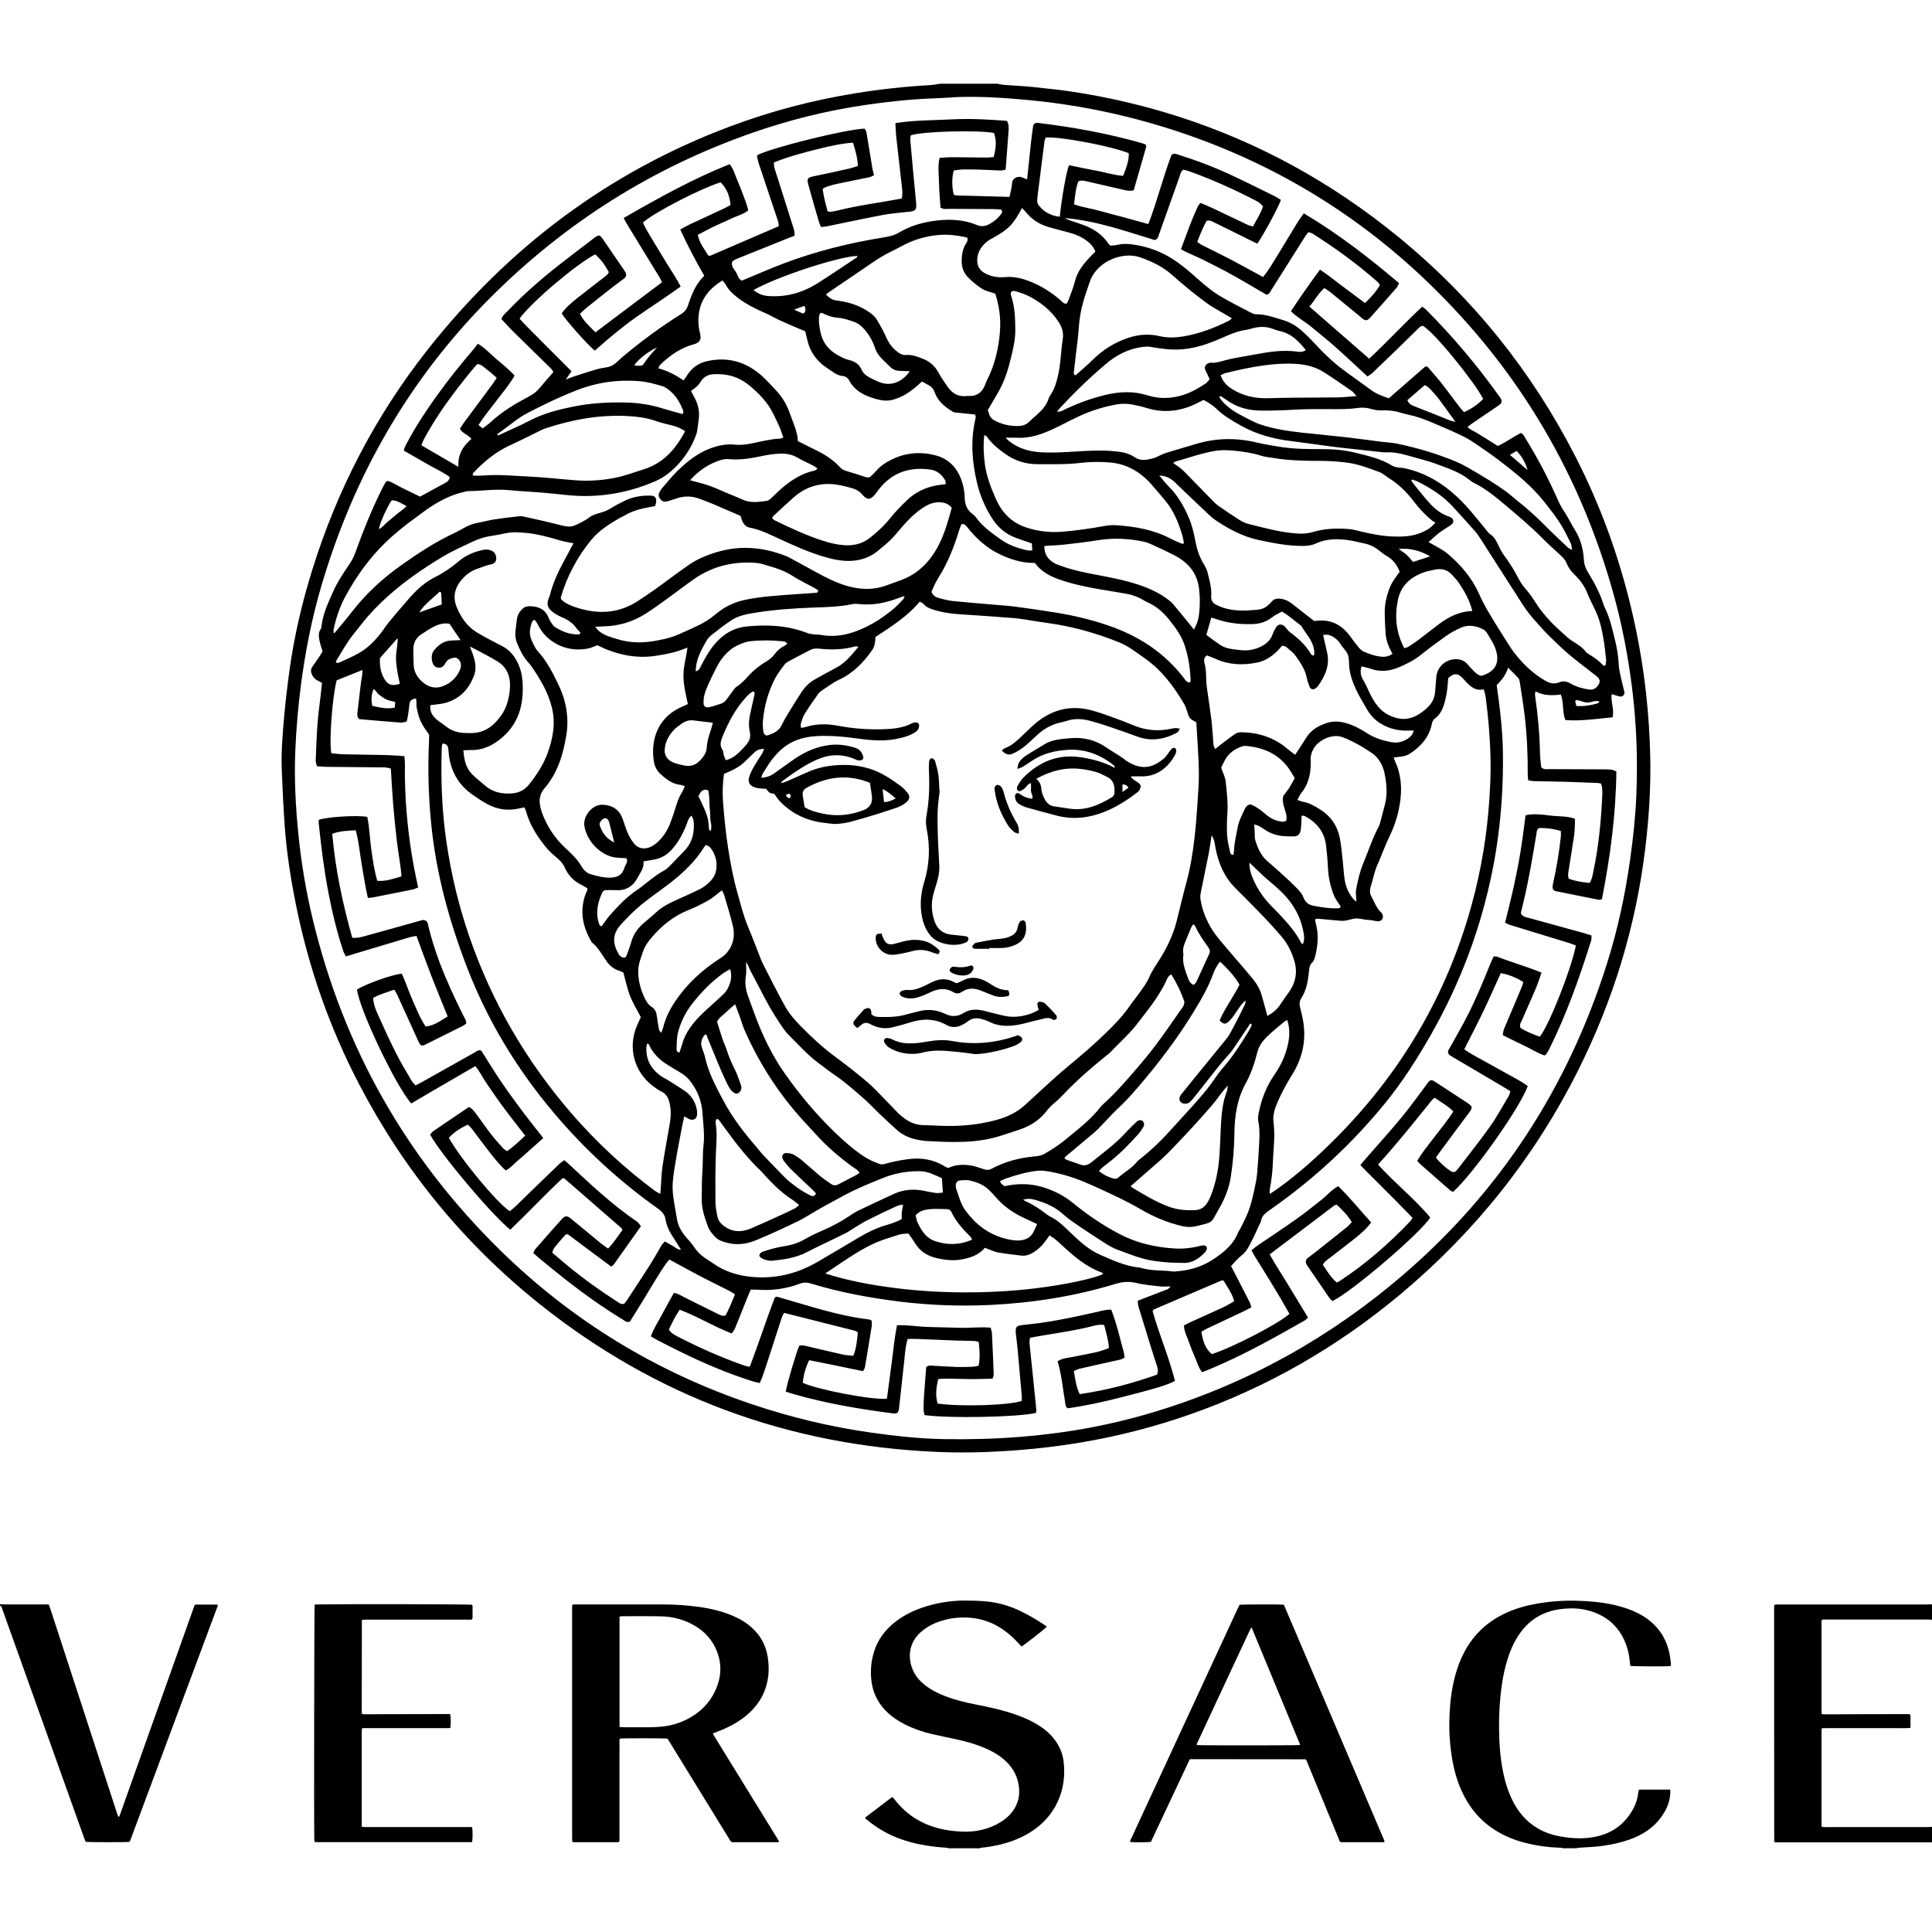
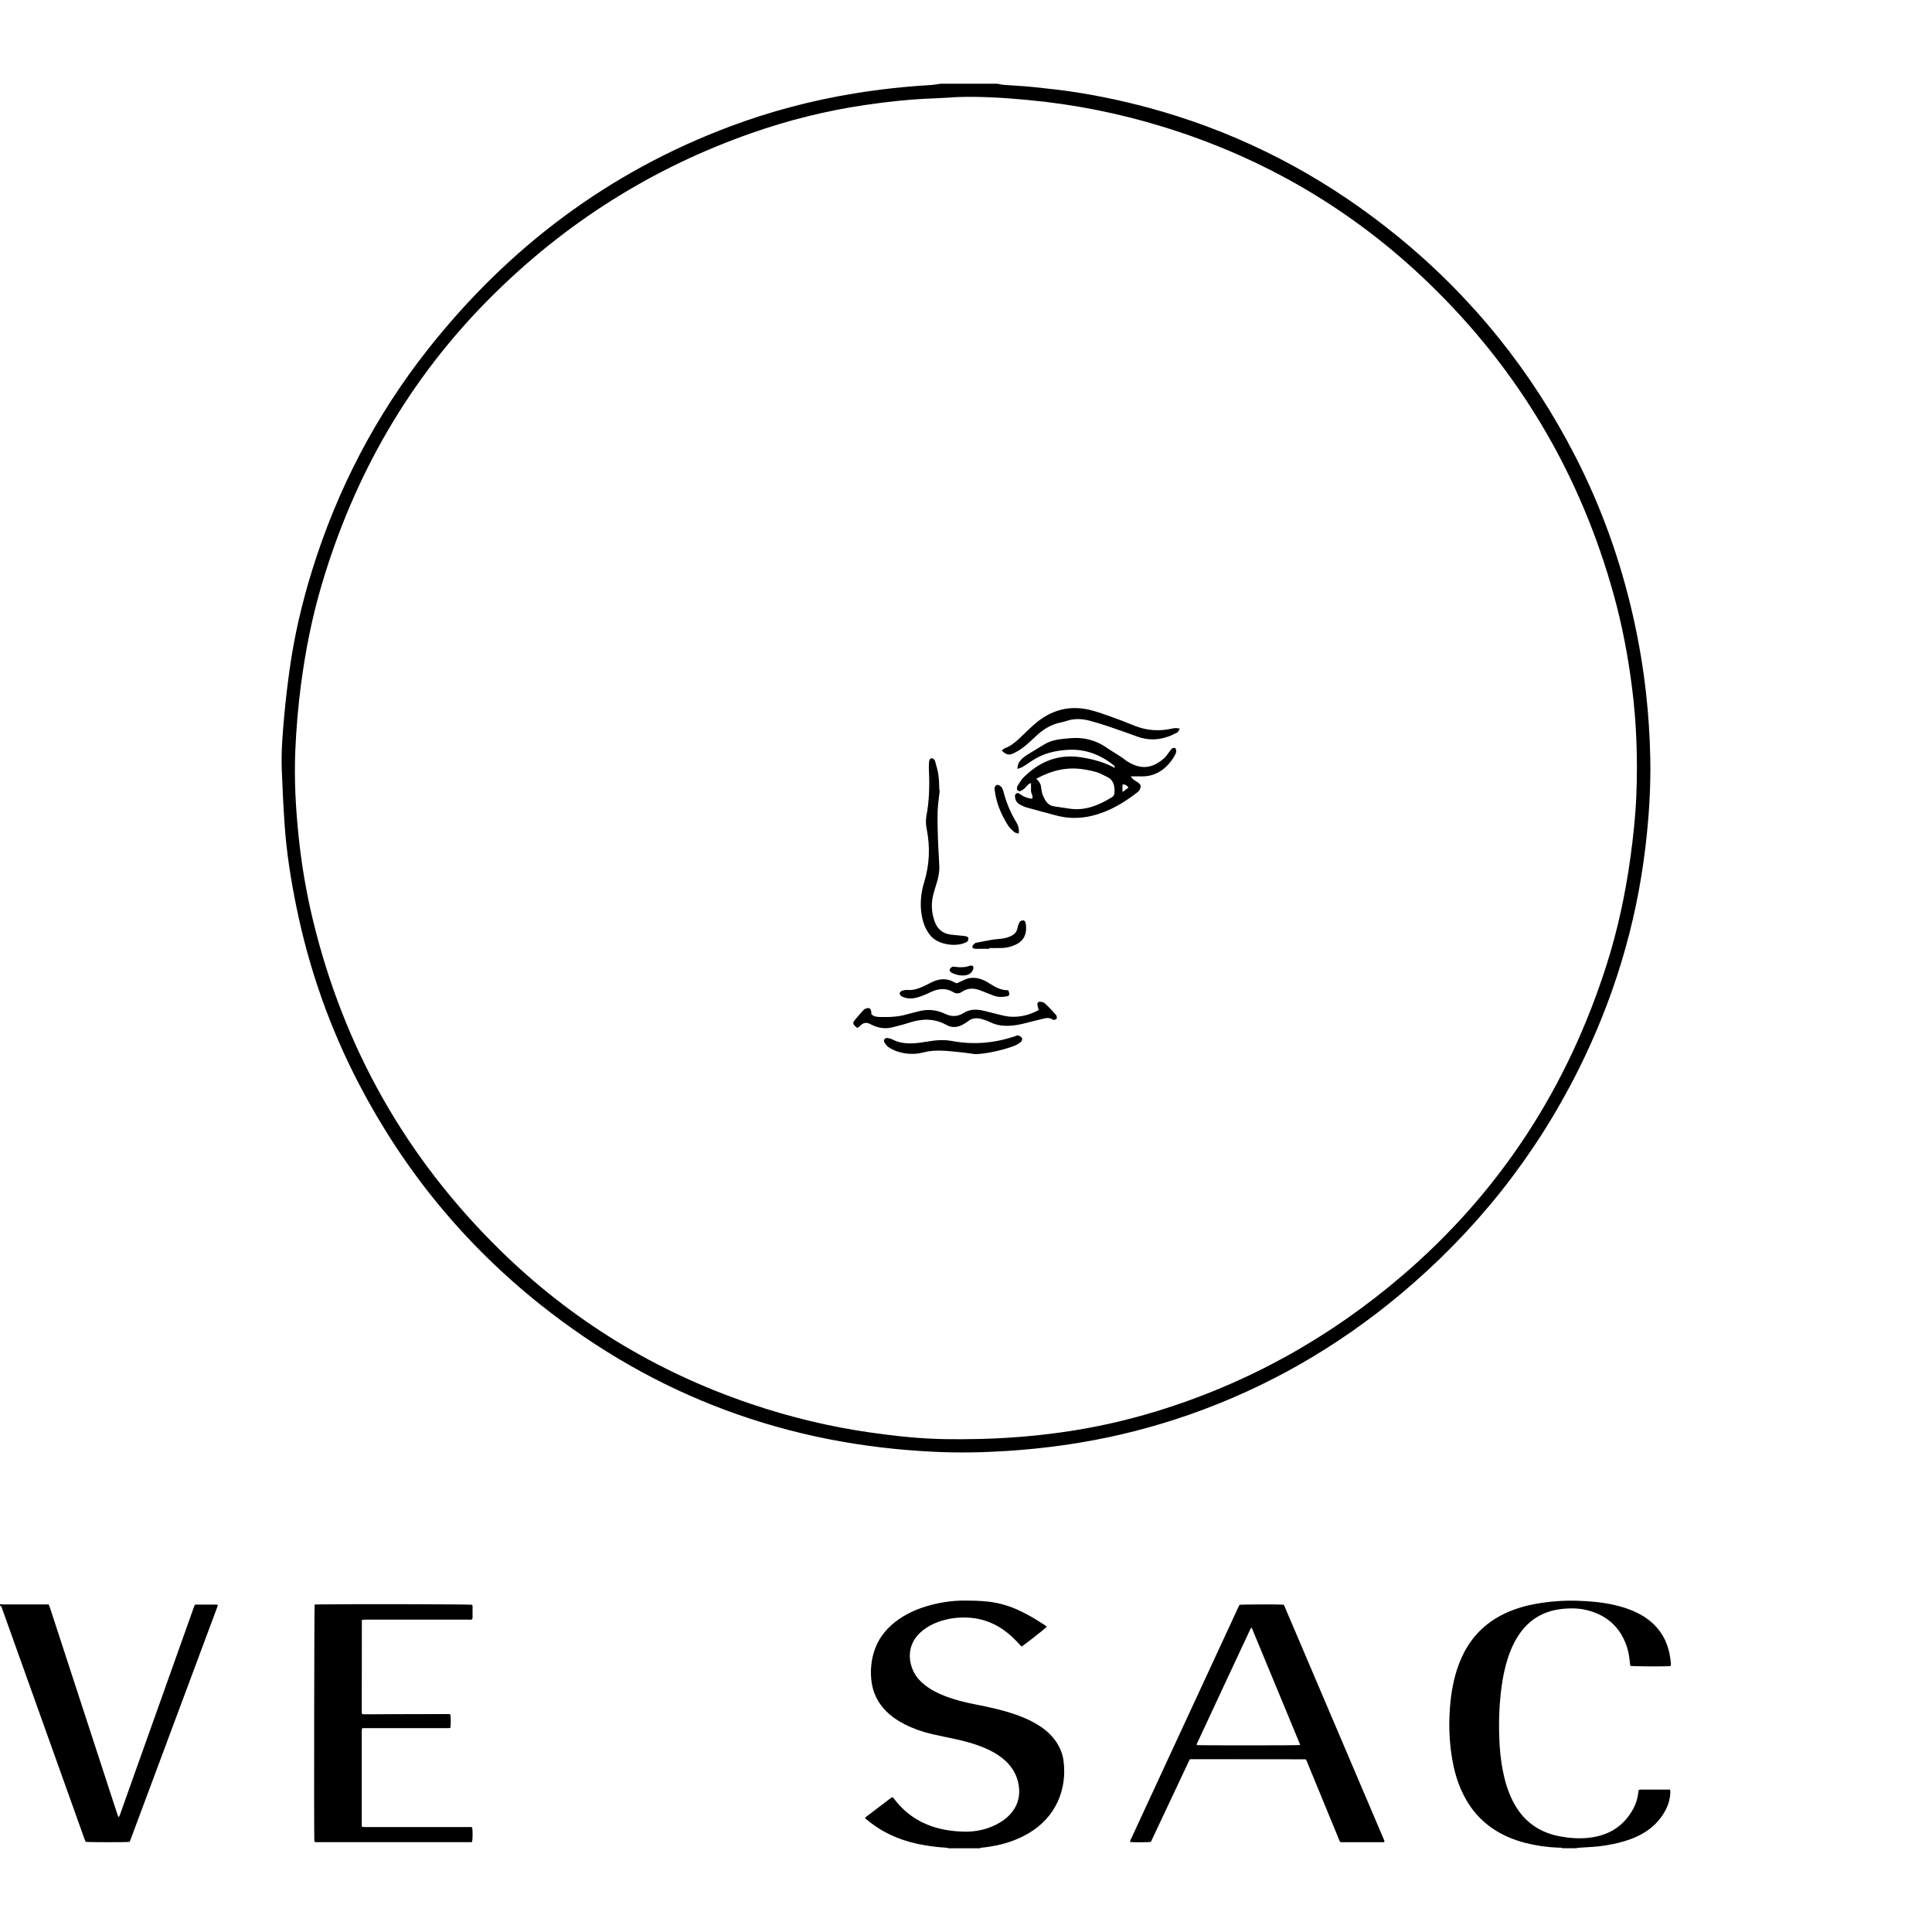
<svg xmlns="http://www.w3.org/2000/svg" id="Capa_2" viewBox="0 0 1000 1000">
  <path d="M490.98,956.66c-.43-.1-.85-.27-1.28-.3-3.64-.19-7.26-.65-10.86-1.23-10.66-1.73-20.44-5.53-28.97-12.29-.7-.55-1.38-1.12-2.16-1.76,.26-.3,.42-.57,.66-.75,4.32-3.3,8.65-6.58,12.98-9.87,.15-.11,.33-.18,.59-.31,.25,.27,.53,.51,.75,.8,6.74,8.98,15.74,14.19,26.72,16.18,2.97,.54,5.96,.81,8.96,.91,6.99,.24,13.59-1.25,19.6-4.95,2.25-1.39,4.24-3.08,5.87-5.17,3.28-4.18,4.27-8.91,3.41-14.09-.93-5.57-3.78-9.98-8.09-13.51-3.09-2.54-6.58-4.39-10.27-5.9-4.57-1.87-9.32-3.15-14.13-4.2-4.18-.91-8.38-1.74-12.55-2.71-4.86-1.14-9.57-2.79-14.03-5.06-3.55-1.81-6.83-4.02-9.64-6.88-4.42-4.5-6.93-9.88-7.56-16.17-.49-4.84-.06-9.59,1.34-14.23,1.95-6.45,5.81-11.61,11.11-15.72,4.71-3.65,10-6.16,15.66-7.91,6.64-2.06,13.43-3.1,20.39-3.09,3.78,0,7.55,.1,11.31,.47,5.64,.56,11.03,2.06,16.2,4.41,4.96,2.26,9.62,5.04,14.14,8.07,.21,.14,.38,.33,.56,.5,.04,.04,.05,.11,.07,.17-1.25,1.28-11.66,9.44-13.02,10.18-.42-.44-.86-.9-1.28-1.37-2.46-2.71-5.11-5.2-8.11-7.3-5.88-4.12-12.4-6.22-19.57-6.36-5.58-.11-10.94,.83-16.07,3.05-2.72,1.18-5.2,2.73-7.38,4.75-6.34,5.86-6.61,13.89-3.37,20.37,1.34,2.68,3.31,4.85,5.64,6.7,3.23,2.58,6.89,4.4,10.72,5.87,5.03,1.93,10.23,3.2,15.51,4.23,7.15,1.4,14.26,2.94,21.15,5.37,3.75,1.32,7.38,2.89,10.78,4.95,3.43,2.06,6.51,4.53,8.96,7.72,2.55,3.31,4.21,7.02,4.76,11.16,1.94,14.78-3.97,29.07-17.8,37.35-5.15,3.08-10.71,5.11-16.56,6.37-2.63,.56-5.27,1.01-7.95,1.23-.36,.03-.71,.21-1.06,.32h-16.12Z" />
  <path d="M808.83,956.66c-.7-.44-1.48-.28-2.23-.31-5.7-.23-11.33-1.01-16.86-2.41-5.86-1.49-11.41-3.73-16.49-7.06-7.77-5.1-13.3-12.07-17-20.54-2.18-5.01-3.64-10.23-4.56-15.6-1.19-6.95-1.7-13.97-1.49-21.02,.23-7.56,1-15.05,2.99-22.38,1.16-4.27,2.69-8.39,4.77-12.31,4.98-9.39,12.42-16.13,22.11-20.43,4.94-2.19,10.1-3.64,15.4-4.55,6.89-1.18,13.83-1.72,20.82-1.51,6.53,.2,13.02,.75,19.4,2.22,4.18,.96,8.25,2.28,12.09,4.22,2.29,1.16,4.45,2.52,6.43,4.16,5.23,4.32,8.44,9.86,9.85,16.46,.32,1.5,.52,3.02,.71,4.55,.09,.68,.24,1.39-.09,2.14-.36,.05-.73,.14-1.1,.15-4.8,.16-17.95,.06-19.68-.16-.07-.31-.18-.66-.21-1.02-.27-3-.66-5.98-1.61-8.85-3.35-10.13-10.3-16.39-20.58-18.98-4.65-1.17-9.37-1.12-14.1-.51-3.13,.4-6.14,1.24-9,2.56-4.64,2.14-8.37,5.36-11.37,9.47-2.97,4.07-5.04,8.59-6.58,13.36-1.5,4.63-2.49,9.38-3.16,14.2-1.19,8.51-1.56,17.06-1.31,25.65,.13,4.35,.4,8.69,1,13,1.03,7.38,2.71,14.58,6.14,21.26,2.92,5.7,6.93,10.42,12.48,13.73,3.66,2.19,7.63,3.57,11.81,4.35,4.87,.91,9.79,1.27,14.71,.76,10.34-1.08,18.38-5.88,23.36-15.25,1.42-2.68,2.23-5.57,2.55-8.59,.03-.31,.1-.61,.16-.96,.31-.06,.56-.16,.8-.16,5.11,0,10.22,0,15.45,0,.05,.47,.14,.82,.13,1.18-.09,3.45-.98,6.68-2.63,9.71-2.77,5.07-6.7,8.99-11.71,11.85-4.03,2.3-8.36,3.82-12.85,4.89-4.23,1.01-8.52,1.7-12.87,2-2.42,.17-4.85,.28-7.27,.45-.49,.03-.98,.18-1.47,.27h-6.91Z" />
-   <path d="M1000,838.42c-.63-.05-1.27-.15-1.9-.15-17.72,0-35.44,0-53.15,0-.63,0-1.26,.03-1.83,.05-.48,.77-.3,1.49-.3,2.17-.01,11.26,0,22.52,0,33.78,0,3.65,0,7.29,0,10.94,0,.63,.05,1.26,.08,1.99,.58,.06,1.07,.16,1.56,.15,6.78-.02,13.56-.07,20.34-.09,7.61-.02,15.22-.03,22.83-.04,.31,0,.63,.04,1.02,.07,.42,1.19,.19,2.4,.21,3.59,.02,1.13,.11,2.28-.1,3.5-2.63,.22-5.18,.07-7.72,.1-2.49,.03-4.99,0-7.48,0h-15.35c-2.49,0-4.99,0-7.48,0-2.55,0-5.1-.02-7.74,.02-.07,.48-.14,.84-.17,1.2-.03,.45,0,.9,0,1.34,0,15.35,0,30.71,0,46.06v2.38c.47,.09,.83,.18,1.19,.21,.45,.03,.89,.01,1.34,.01,17.46,0,34.92,0,52.39,0,.76,0,1.52-.11,2.28-.16v8.06c-.77,0-1.53-.02-2.3-.02-25.65,0-51.3,0-76.96,0-.75,0-1.52,.08-2.14-.08-.16-.16-.21-.2-.24-.25-.03-.05-.05-.12-.05-.18-.02-40.43-.04-80.86-.05-121.3,0-.32,.05-.63,.08-1.04,.36-.09,.71-.22,1.07-.24,.64-.04,1.28-.01,1.92-.01,25.4,0,50.79,0,76.19,0,.83,0,1.66-.06,2.49-.09v8.06Z" />
  <path d="M0,830.35c.64,.03,1.27,.09,1.91,.09,7.04,0,14.07,0,21.11,0h2.19c.27,.72,.54,1.36,.76,2.02,3.61,11.05,7.22,22.11,10.82,33.16,7.96,24.42,15.92,48.83,23.89,73.25,.17,.53,.4,1.04,.58,1.49,.51,.09,.49-.25,.59-.45,.11-.23,.2-.47,.29-.71,1.82-5.12,3.62-10.24,5.45-15.36,10.85-30.46,21.69-60.91,32.54-91.36,.21-.6,.44-1.19,.67-1.79,.31-.07,.56-.16,.8-.17,3.52,0,7.04,0,10.55,.01,.17,0,.34,.12,.47,.17,.06,.1,.11,.15,.12,.21,.01,.06,0,.13-.02,.19-15.11,40.53-30.22,81.06-45.34,121.59-.09,.24-.24,.45-.35,.66-1.71,.24-21.12,.22-22.71-.03-.26-.66-.56-1.36-.81-2.08-11.3-31.58-22.59-63.17-33.88-94.76-2.82-7.88-5.64-15.76-8.46-23.64-.17-.48-.32-.98-.55-1.43-.09-.17-.41-.22-.62-.32v-.77Z" />
  <path d="M516.26,43.34c1.12,.2,2.24,.51,3.38,.59,5.02,.39,10.06,.58,15.06,1.11,7.72,.82,15.45,1.62,23.11,2.85,17.62,2.83,34.95,6.93,51.96,12.38,41.87,13.42,79.65,34.32,113.68,62.08,38.69,31.56,69.31,69.65,92.05,114.07,13.5,26.37,23.37,54.06,29.87,82.96,2.94,13.06,5.16,26.25,6.64,39.55,1.2,10.87,1.92,21.78,2.16,32.73,.35,15.86-.67,31.63-2.57,47.37-4.86,40.38-16.57,78.68-34.78,115.02-22.5,44.88-53.14,83.32-91.6,115.56-32.75,27.45-69.17,48.47-109.54,62.58-18.36,6.42-37.13,11.24-56.31,14.45-13.06,2.19-26.2,3.63-39.42,4.45-11.94,.75-23.89,.92-35.82,.38-76.38-3.46-144.73-28.59-204.61-76.34-39.27-31.32-70.4-69.36-93.62-113.88-15.19-29.12-25.97-59.82-32.52-92.01-2.84-13.97-5.07-28.02-6.05-42.25-.66-9.62-1.15-19.25-1.49-28.88-.33-9.36,.48-18.7,1.32-28.01,.71-7.87,1.66-15.73,2.75-23.57,2.42-17.56,6.49-34.76,11.75-51.67,12.97-41.66,32.83-79.83,59.81-114.02,41.54-52.64,93.35-91.74,156.4-115.39,20.92-7.85,42.43-13.51,64.49-17.11,12.93-2.11,25.93-3.54,39.01-4.29,1.85-.11,3.69-.47,5.53-.72,9.79,0,19.58,0,29.37,0Zm-20.16,6.87c-4.31,.25-8.62,.57-12.93,.72-11.95,.43-23.81,1.71-35.63,3.45-19.98,2.95-39.47,7.82-58.51,14.49-51.5,18.04-96.49,46.47-135.07,85.05-42.11,42.11-70.76,92.16-87.56,149.13-4.93,16.72-8.29,33.77-10.58,51.06-1.51,11.43-2.48,22.89-2.97,34.39-.63,14.84,.18,29.65,1.71,44.41,1.51,14.6,3.97,29.06,7.42,43.34,16,66.16,48.25,123.13,96.81,170.77,37.16,36.46,80.54,62.93,129.86,79.63,20.34,6.88,41.13,11.89,62.41,14.89,12.69,1.79,25.41,3.17,38.24,3.35,6.04,.09,12.08,.06,18.12-.09,13.67-.34,27.29-1.43,40.85-3.27,17.14-2.33,33.96-6.04,50.48-11.11,47.44-14.54,89.85-38.22,127.45-70.51,50.54-43.41,85.26-97.26,105.4-160.62,5.72-17.99,9.66-36.39,12.25-55.09,1.5-10.84,2.68-21.72,3.12-32.64,.75-18.72,.1-37.4-2.28-56.01-2.03-15.86-4.98-31.54-9.22-46.95-17.25-62.78-49.17-116.93-96.03-162.13-39.21-37.82-84.98-64.66-137.05-80.72-22.88-7.06-46.23-11.74-70.09-13.97-12.05-1.13-24.1-1.93-36.21-1.56Z" />
-   <path d="M320.42,953.4c-.28,.05-.52,.12-.76,.12-7.74,0-15.47,0-23.3,0-.09-.52-.19-.95-.22-1.37-.04-.44-.01-.9-.01-1.34,0-39.22,0-78.44,0-117.66,0-.82-.11-1.65,.19-2.56,.46-.05,.88-.13,1.31-.14,2.37-.01,4.73,0,7.1,0,12.35,0,24.69-.01,37.04,0,5.12,0,10.23,.2,15.33,.72,6.69,.67,13.29,1.82,19.64,4.15,3.92,1.44,7.63,3.29,10.92,5.89,5.36,4.23,8.64,9.69,9.71,16.44,1.05,6.59,.51,13-2.31,19.13-2.18,4.75-5.5,8.6-9.58,11.81-4.31,3.4-9.15,5.83-14.26,7.76-.71,.27-1.42,.55-2.2,.86,.22,.88,.75,1.52,1.17,2.21,6.53,10.62,13.08,21.24,19.62,31.85,4.16,6.75,8.32,13.5,12.48,20.25,.33,.53,.61,1.09,1,1.78-.36,.1-.57,.21-.79,.21-7.93,0-15.86,0-23.74,0-.76-.46-1.03-1.21-1.43-1.85-7.68-12.47-15.34-24.95-23.01-37.42-2.61-4.25-5.23-8.5-7.84-12.74-.33-.54-.68-1.08-1-1.57-1.57-.25-22.89-.27-24.6-.03-.43,.63-.23,1.35-.23,2.04-.02,5.69-.01,11.39-.01,17.08,0,10.69,0,21.37,0,32.06,0,.75,.11,1.52-.19,2.31Zm.25-59.51c.73,.05,1.29,.11,1.85,.12,4.28,.02,8.57,.06,12.85,.03,2.23-.02,4.47-.12,6.7-.3,4.83-.4,9.42-1.72,13.72-3.94,6.38-3.3,11.34-8.06,14.39-14.62,3.46-7.44,3.64-14.94,.05-22.39-2.71-5.62-7.1-9.62-12.62-12.41-4.88-2.47-10.1-3.65-15.52-3.76-6.77-.14-13.55-.06-20.33-.06-.35,0-.71,.15-1.09,.24v57.1Z" />
  <path d="M615.81,910.64c-6.71,14.24-13.43,28.51-20.12,42.72-1.54,.23-8.64,.27-10.67,.07-.22-.76,.29-1.34,.57-1.95,2.8-6.1,5.63-12.18,8.45-18.27,15.55-33.58,31.1-67.16,46.65-100.74,.29-.63,.61-1.25,.89-1.82,1.52-.23,20.47-.28,22.74-.08,.12,.13,.3,.25,.37,.42,17.26,40.51,34.51,81.02,51.76,121.53,.1,.22,.14,.47,.17,.6-.14,.46-.44,.41-.67,.41-7.29,0-14.59,0-21.88-.02-.06,0-.12-.03-.2-.04-.59-.37-.69-1.04-.92-1.62-4.24-10.28-8.46-20.57-12.69-30.85-1.26-3.07-2.53-6.15-3.8-9.22-.14-.35-.32-.69-.43-.95-.14-.1-.18-.15-.24-.17-.06-.03-.12-.05-.18-.05-19.64-.02-39.28-.04-58.92-.06-.25,0-.5,.05-.89,.08Zm57.08-7.41c-.07-.34-.08-.53-.15-.7-8.26-19.95-16.52-39.9-24.78-59.85-.02-.06-.07-.11-.12-.15-.04-.02-.1,0-.28,0-.25,.51-.55,1.06-.81,1.63-4.41,9.44-8.82,18.87-13.23,28.31-4.51,9.67-9.02,19.34-13.52,29.02-.26,.56-.69,1.08-.56,1.76,1.65,.21,51.73,.2,53.46-.02Z" />
  <path d="M162.86,830.53c.54-.03,.98-.07,1.41-.08,16.71-.25,77.83-.13,80.11,.17,.39,.73,.18,1.57,.21,2.37,.03,.89,.03,1.79,0,2.69-.02,.81,.14,1.65-.19,2.49-.77,.26-1.54,.16-2.29,.16-14.78,0-29.56,0-44.33,0-2.81,0-5.63,0-8.44,0-.63,0-1.25,.05-1.75,.07-.16,.17-.22,.2-.25,.26-.03,.05-.04,.12-.04,.18-.02,15.8-.03,31.6-.05,47.41,0,.25,.05,.5,.09,.86,.36,.07,.71,.21,1.07,.21,3.26,0,6.52-.02,9.79-.04,.45,0,.9-.02,1.34-.02,10.49-.02,20.98-.05,31.47-.06,.69,0,1.4-.11,2.04,.13,.33,1.44,.36,5.01,.06,7.02-.32,.05-.68,.14-1.04,.14-1.41,.02-2.81,0-4.22,0-12.67,0-25.33,0-38,0-.76,0-1.52,0-2.38,0-.09,.47-.18,.82-.22,1.18-.03,.38-.01,.77-.01,1.15,0,15.48,0,30.97,0,46.45v2.18c.47,.09,.82,.2,1.18,.22,.64,.03,1.28,.01,1.92,.01,17.21,0,34.42,0,51.63,0,.82,0,1.66-.1,2.43,.16,.3,1.72,.28,6.03-.03,7.5-.16,.05-.33,.15-.51,.15-26.81,0-53.61,0-80.42,0-.18,0-.35-.1-.62-.18-.04-.3-.12-.6-.13-.9-.2-4.79-.06-120.13,.17-121.9Z" />
-   <path d="M291.21,609.82c-9.2,8.6-17.92,17.93-27.09,26.69-10.24-8.4-35.87-38.96-41.46-49.18,.46-.56,.88-1.36,1.53-1.8,6.17-4.23,12.38-8.39,18.59-12.59,1.96,1.09,3.06,2.81,4.26,4.4,2.34,3.1,4.49,6.35,6.87,9.41,2.03,2.61,4.25,5.07,6.45,7.54,.54,.61,1.33,1,2.12,1.57,3.39-2.43,6.31-5.14,9.37-8.06-2.37-3.04-4.69-5.96-6.95-8.92-2.19-2.86-4.37-5.72-6.47-8.64-2.18-3.04-4.26-6.15-6.39-9.23-2.03-2.92-3.54-6.2-6.02-9.19-3.83,2.22-7.53,4.38-11.24,6.53-3.61,2.09-7.22,4.17-10.83,6.28-3.71,2.17-7.41,4.36-11.07,6.52-7.97-8.88-26.86-48.62-28.11-58.97,4.46-2.83,17.73-7.59,23.16-8.24,2.13,4.44,3.59,9.25,5.63,13.81,2.04,4.57,3.84,9.26,6.72,13.55,4.46-.37,7.72-2.99,11.45-5.16-2.85-7.07-5.72-13.94-8.41-20.87-2.64-6.82-5.11-13.72-7.76-20.85-1.28,.26-2.53,.41-3.72,.76-9.5,2.83-19,5.69-28.5,8.55-1.37,.41-2.73,.84-4.31,1.33-.47-.94-1.01-1.77-1.31-2.68-3.3-9.83-5.71-19.9-7.68-30.07-2.32-12.01-3.81-24.15-5.08-36.31-.06-.56,0-1.13,0-1.63,4.29-1.56,19.57-2.52,25.14-1.57,1.15,5.37,1.27,10.98,2.03,16.49,.77,5.54,1.53,11.07,3.15,16.61,4.46,.37,8.34-1.05,12.52-2.28-.46-6.28-1.7-12.32-2.4-18.43-.72-6.29-1.38-12.58-1.9-18.89-.51-6.13-.81-12.29-1.2-18.42-2.04-.84-3.92-.68-5.75-.7-9.21-.11-18.42-.16-27.63-.26-1.56-.02-3.13-.2-4.91-.33-.23-1.11-.64-2.06-.6-3,.39-9.49,.64-18.99,1.92-28.42,.52-3.84,.89-7.7,1.35-11.72-1.82-.94-3.69-1.65-4.77-3.48-1.05-1.78-1.39-3.39-.04-5.17,1.3-1.72,2.49-3.53,3.68-5.32,.55-.82,1.01-1.71,1.41-2.39-.6-2.02-1.29-3.76-1.6-5.57-.33-1.95-.74-3.99,.63-5.83,.31-.42,.35-1.09,.42-1.65,.78-6.54,3.58-12.39,6.24-18.29,2.25-5,5.37-9.48,8.4-14.01,1.21-1.81,2.14-3.7,2.88-5.75,4-11.1,8.37-22.05,13.63-32.62,.64-1.29,1.34-2.54,2.05-3.79,.13-.22,.45-.33,.97-.68,2.86,.76,5.41,2.7,8.24,3.99,2.87,1.31,5.67,2.75,8.55,4.15,.88-.45,1.64-.83,2.38-1.23,3.41-1.86,6.77-3.79,10.22-5.57,1.34-.69,2.49-1.39,2.86-3.31-3.59-2.6-7.77-4.46-11.69-6.74-3.97-2.3-7.97-4.56-12.09-6.92,.27-1.94,1.26-3.36,2.04-4.84,4.32-8.16,9.45-15.8,14.8-23.3,6.11-8.56,12.69-16.75,19.54-24.72,.65-.76,1.19-1.61,1.86-2.51,4.11,2.42,6.8,5.63,9.97,8.25,3.09,2.55,6.17,5.13,9.11,8.24-2.68,4.69-6.13,8.73-9.34,12.93-3.14,4.11-6.42,8.11-9.38,12.65,.73,.61,1.34,1.11,2.15,1.78,1.46-1.13,2.89-2.08,4.14-3.24,5.97-5.53,12.91-9.62,20.03-13.4,2.07-1.1,3.84-2.42,5.33-4.25,2.26-2.79,4.68-5.45,7.11-8.24-.59-1.45-1.72-2.34-2.72-3.32-6.06-5.95-12.15-11.86-18.19-17.83-2.04-2.01-3.94-4.16-5.95-6.29,.56-1.94,2.03-2.97,3.17-4.17,8.17-8.55,17.06-16.31,26.34-23.62,5.88-4.63,11.86-9.13,17.8-13.68,1.01-.77,1.92-1.76,3.56-1.8,.49,.55,1.12,1.12,1.6,1.81,3.59,5.21,7.16,10.45,10.73,15.68,.32,.47,.66,.95,.92,1.45,.71,1.4,.54,2.41-.75,3.41-2.04,1.59-4.19,3.05-6.23,4.65-4.42,3.46-8.81,6.96-13.18,10.48-1.11,.89-2.11,1.92-3.33,3.03,1.92,3.93,5.13,6.55,8.01,9.61,11.51-8.66,22.87-17.2,34.45-25.92-.34-.71-.69-1.62-1.19-2.43-5.62-9.21-11.27-18.4-16.9-27.61-.58-.96-1.06-1.98-1.73-3.23,17.87-10.28,35.68-20.21,54.83-27.85,1.94,2.3,2.62,5.12,3.74,7.71,1.15,2.63,2.18,5.32,3.19,8.01,1,2.67,2.09,5.31,2.71,8.2-2.65,2.13-5.8,2.8-8.6,4.16-2.97,1.44-6.05,2.67-9.03,4.1-2.83,1.37-5.59,2.89-8.49,4.39,.86,4.33,3.47,7.4,5.37,10.65,.38,.11,.51,.17,.65,.18,.14,.02,.3,.04,.42-.01,11.74-5.05,23.48-10.11,35.5-15.29-.13-.84-.14-1.83-.43-2.72-2.85-8.6-5.79-17.16-8.61-25.77-.89-2.71-2.06-5.36-2.21-8.24,7.33-3.9,46.23-13.52,55.65-13.76,1.08,1.2,1.11,2.8,1.36,4.34,.88,5.39,1.76,10.79,2.67,16.17,.19,1.11,.52,2.2,.85,3.56-.83,.39-1.53,.89-2.3,1.05-5.62,1.19-11.27,2.28-16.89,3.46-1.68,.35-3.34,.86-4.98,1.39-.8,.26-1.53,.72-2.43,1.16,.51,4.06,1.56,7.88,2.49,11.44,.48,.28,.6,.39,.73,.41,.28,.05,.58,.11,.86,.06,1.14-.18,2.28-.32,3.4-.6,11-2.78,22.28-4.14,33.47-6.27,.54-2.34,.26-4.49,.02-6.61-.94-8.58-1.97-17.15-2.91-25.73-.23-2.13-.26-4.28-.39-6.69,9.77-1.58,19.39-1.42,28.96-1.93,9.62-.52,19.24,.01,28.77,.77,1.08,1.92,.93,3.8,.81,5.66-.18,2.73-.4,5.45-.61,8.18-.28,3.72-.57,7.45-.88,11.44-.92,.14-1.88,.43-2.82,.4-3.31-.09-6.61-.34-9.92-.44-3.16-.1-6.33-.15-9.49-.09-1.57,.03-3.13,.34-4.6,.51-1.05,3.6-1.04,8.57,.02,12.64,.59,.1,1.27,.29,1.96,.31,8.89,.26,17.78,.49,26.85,.73,.26-1.13,.53-2.07,.7-3.03,.26-1.41,.57-2.83,.66-4.26,.14-2.26,2.66-3.57,4.85-2.92,.92,.27,1.78,.73,2.9,1.21,.66-6.26,1.26-12.26,1.92-18.26,.33-3,.69-6,1.14-8.99,.25-1.65,1.08-2.22,2.72-2.02,18.01,2.15,35.81,5.42,53.29,10.34,.81,.23,1.59,.59,2.39,.89,.06,.52,.23,.97,.13,1.34-2.11,7.44-4.26,14.88-6.4,22.29-2.15,.57-3.94,.05-5.75-.37-6.16-1.44-12.32-2.85-18.49-4.24-1.38-.31-2.79-.72-4.43-.02-1.43,3.67-1.68,7.65-2.2,11.88,4.27,1.62,8.7,2.08,12.93,3.31,4.14,1.2,8.34,2.2,12.5,3.33,4.27,1.15,8.53,2.35,13,3.59,4.68-12,7.57-24.35,12.07-35.91,1.37-.88,2.44-.31,3.52,.02,9.2,2.88,18.21,6.29,26.95,10.35,7.69,3.57,15.27,7.38,22.89,11.12,1.13,.56,2.17,1.3,3.2,1.92-1.08,3.41-9.83,19.58-12.24,22.64-1.6-.78-3.26-1.57-4.9-2.39-5.67-2.81-11.31-5.67-17.01-8.41-1.24-.6-2.51-1.49-4.29-1.04-1.93,3.37-3.37,7.07-4.87,10.97,.96,.62,1.74,1.23,2.6,1.67,4.62,2.34,9.29,4.57,13.88,6.96,5.1,2.66,10.13,5.45,15.19,8.19,.74,.4,1.48,.82,2.38,1.33,2.87-3.48,5-7.22,7.27-10.85,2.29-3.66,4.43-7.41,6.71-11.08,2.26-3.64,4.32-7.42,7.14-11.03,17.71,10.48,33.67,22.9,49.28,36.09-.49,.97-.74,1.82-1.27,2.42-4.35,4.99-8.76,9.93-13.15,14.89-.29,.32-.57,.65-.88,.95-1.24,1.17-2.09,1.26-3.43,.27-.81-.6-1.53-1.32-2.3-1.95-4.89-4.02-9.79-8.04-14.7-12.03-.87-.71-1.87-1.26-2.94-1.97-3.2,2.78-4.96,6.46-7.74,9.56,10.36,9.04,20.54,17.91,30.94,26.98,9.35-8.65,17.99-18.1,27.45-26.92,.81,.63,1.55,1.07,2.13,1.66,13.73,13.81,26.27,28.63,37.57,44.48,.33,.47,.69,.93,.97,1.43,.72,1.24,.6,2.16-.46,3.05-.66,.55-1.39,1.01-2.11,1.5-4.05,2.75-8.1,5.49-12.14,8.25-.8,.55-1.54,1.18-2.49,1.92,1.63,1.61,3.58,2.23,5.23,3.3,1.69,1.1,3.43,2.12,5.14,3.18,1.71,1.06,3.41,2.14,5.29,3.32,4.14-1.85,7.84-4.61,11.88-6.7,1.44,.52,1.86,1.83,2.52,2.9,6.37,10.29,11.98,20.98,16.83,32.06,.92,2.11,2.07,4.07,3.35,6,1.98,2.98,3.5,6.28,5.4,9.32,2.99,4.77,4.28,10.02,4.6,15.52,.15,2.55,1.06,4.65,2.38,6.77,3.18,5.14,5.99,10.49,7.81,16.3,.38,1.23,1.1,2.35,1.56,3.55,.72,1.87,1.48,3.74,2.02,5.67,.97,3.46,1.83,6.94,2.65,10.44,.86,3.64,1.38,7.32,1.57,11.08,.15,2.98,.98,5.94,1.59,8.89,.38,1.83,.97,3.61,1.35,5.44,.3,1.42-.79,2.67-2.21,2.44-1.39-.23-2.73-.76-4.32-1.23-.67,3.97,1.47,7.86,.42,12.02-8.18,.72-16.24,2.06-24.45,1.39-1.63-4.34-.7-8.84-2.3-13.18-4.37,.51-8.77,.69-13.18-1.67-.09,.93-.27,1.56-.18,2.16,1.43,9.84,2.37,19.71,2.55,29.66,.05,2.57,.42,5.13,.62,7.47,1.46,1.37,2.97,.97,4.35,.98,9.21,.06,18.42,.07,27.64,.11,1.44,0,2.89,0,4.31,.16,.81,.09,1.57,.53,2.61,.91-.22,22.42-3.2,44.41-7.49,66.2-.88,.13-1.32,.3-1.71,.23-6.91-1.37-13.81-2.77-20.71-4.16-.56-.11-1.14-.2-1.69-.35-.97-.27-1.36-1.05-1.4-1.95-.03-.7,.13-1.43,.28-2.13,1.76-8.01,3.16-16.08,3.99-24.24,.09-.84,.01-1.7,.01-2.73-3.78-1.19-7.57-1.66-11.27-1.57-1.34,.86-1.22,2.09-1.4,3.19-2.03,12.05-3.98,24.12-6.9,36-.41,1.67-.79,3.35-1.17,4.92,.98,1.96,2.85,2.07,4.45,2.51,9.41,2.63,18.84,5.18,28.26,7.78,1.23,.34,2.44,.77,3.87,1.22-.04,.95,.09,1.82-.14,2.57-6.03,19.23-12.75,38.19-21.73,56.28-.45,.9-.98,1.76-1.52,2.6-.14,.22-.46,.32-.95,.63-3.66-1.18-7-3.46-10.62-5.12-3.64-1.68-7.2-3.54-10.98-5.41,.24-1.17,.28-2.17,.64-3.04,1.63-3.99,3.36-7.94,5.04-11.92,1.46-3.44,2.91-6.88,4.34-10.34,.26-.64,.4-1.33,.65-2.2-3.69-2.2-7.43-3.82-11.66-4.56-3.09,6.76-6.02,13.46-9.18,20.05-3.1,6.46-6.42,12.81-9.71,19.34,3.53,2.63,7.29,4.42,10.9,6.46,3.75,2.13,7.58,4.13,11.32,6.28,3.58,2.07,7.36,3.83,10.62,6.35-4.03,11.16-27.74,44.78-38.57,54.7-.43-.18-1.04-.27-1.43-.61-5.21-4.53-10.4-9.09-15.58-13.66-.53-.46-.96-1.04-1.62-1.77,2.73-4.65,6.15-8.71,9.36-12.91,3.14-4.1,6.41-8.1,9.34-12.61-2.94-3.02-6.48-4.83-9.72-7.17-.66,.62-1.13,.95-1.47,1.38-9.01,11.19-17.95,22.44-27.8,33.24,8.73,9.71,18.9,17.62,27.02,27.42-5.11,8.15-40.8,38.63-50.62,43.25-.52-.53-1.2-1.05-1.66-1.72-3.68-5.33-7.32-10.68-10.96-16.04-.32-.47-.65-.95-.89-1.47-.52-1.13-.28-2.27,.73-3.08,1.57-1.26,3.23-2.41,4.81-3.66,5.19-4.11,10.38-8.22,15.53-12.37,.86-.7,1.56-1.59,2.44-2.5-2.15-3.66-4.97-6.44-7.8-9.04-.53,.13-.86,.13-1.07,.28-11.13,8.41-22.24,16.83-33.63,25.45,3.03,5.47,6.62,10.8,9.91,16.3,3.24,5.42,6.56,10.81,9.95,16.39-.6,.55-1.04,1.11-1.61,1.44-15.99,9.13-32.06,18.1-49.09,25.21-1.31,.55-2.65,1.06-4.1,1.64-1.94-2.37-2.59-5.22-3.75-7.79-1.18-2.62-2.2-5.32-3.16-8.02-.95-2.67-2.43-5.2-2.49-8.42,1.16-.59,2.27-1.19,3.41-1.71,5.75-2.62,11.54-5.19,17.27-7.86,1.81-.84,3.5-1.93,5.32-2.95-1.13-4.17-3.56-7.37-5.57-10.72-.47,0-.79-.09-1.03,.01-11.64,4.96-23.27,9.93-34.89,14.92-.23,.1-.37,.42-.77,.9,3.4,12.07,8.48,23.83,11.6,36.12-3.51,2.01-9.78,3.9-27.76,8.49-9.19,2.35-18.44,4.38-27.73,5.7-1.41-.95-1.23-2.4-1.44-3.59-1.22-6.91-1.76-13.94-3.84-20.7,2.31-1.66,4.82-1.69,7.17-2.18,4.36-.91,8.76-1.65,13.1-2.63,2.08-.47,4.07-1.31,6.31-2.05-.22-4.23-1.54-7.99-2.43-11.93-2.2-.46-4.15,.05-6.06,.54-8.37,2.14-16.9,3.38-25.41,4.79-2.25,.37-4.5,.8-6.98,1.24-.09,1.07-.31,2.05-.22,2.99,.63,6.44,1.33,12.88,2,19.32,.51,4.87,1.02,9.73,1.49,14.6,.07,.68-.1,1.37-.15,1.99-9.51,2.22-44.98,2.91-57.67,1.12-.16-.87-.48-1.82-.49-2.77-.02-2.3,.03-4.61,.19-6.9,.33-5.02,.75-10.03,1.14-15.11,1.26-1.32,2.92-.77,4.44-.71,3.74,.14,7.47,.47,11.21,.58,2.73,.08,5.47,0,8.2-.1,1.11-.04,2.21-.35,3.31-.54,.81-4.27,.51-8.25,0-12.37-.92-.17-1.75-.42-2.58-.45-3.16-.11-6.33-.11-9.5-.23-6.61-.25-13.23-.56-19.84-.81-1.56-.06-3.13,0-4.83,0-1.29,4.27-1.44,8.58-1.93,12.83-.86,7.57-1.67,15.15-2.5,22.73-.03,.29-.05,.58-.11,.86-.36,1.87-1.05,2.38-3.01,2.12-17.41-2.24-34.69-5.17-51.59-10.02-1.35-.39-2.68-.84-3.97-1.25,.62-4.04,5.68-21.1,7.02-23.79,1.56-.4,3.07,.05,4.61,.42,6.01,1.43,12.02,2.86,18.06,4.2,1.65,.37,3.38,.4,5.28,.61,1.67-3.96,1.88-7.94,2.37-12.11-.65-.34-1.22-.77-1.86-.93-11.98-3.04-23.96-6.05-36.3-9.16-.28,.53-.87,1.33-1.16,2.22-2.6,7.92-5.14,15.86-7.72,23.79-1.11,3.4-2.15,6.82-3.74,10.3-1.39-.34-2.63-.57-3.82-.94-12.65-3.98-24.81-9.16-36.7-14.98-4.13-2.02-8.23-4.11-12.33-6.21-1.14-.58-2.21-1.27-3.5-2.02,1.46-4.24,3.91-7.79,5.88-11.56,1.92-3.68,3.99-7.27,6.01-10.92,2.2,.26,3.72,1.41,5.36,2.21,5.55,2.72,11.04,5.57,16.61,8.25,1.37,.66,2.75,1.61,4.67,1.29,1.99-3.36,3.31-7.15,4.99-10.97-.88-.58-1.65-1.21-2.52-1.65-4.87-2.48-9.8-4.85-14.64-7.37-4.84-2.52-9.62-5.19-14.42-7.78-.75-.4-1.5-.8-2.38-1.27-2.92,3.34-5.01,7.1-7.29,10.73-2.22,3.53-4.3,7.15-6.48,10.71-2.25,3.67-4.54,7.31-6.62,10.65-1.76,.67-2.61-.34-3.54-.91-10.35-6.28-20.18-13.3-29.71-20.76-4.42-3.46-8.75-7.03-13.1-10.58-1.21-.99-2.36-2.07-3.66-3.23,.36-.76,.54-1.47,.97-1.96,4.55-5.2,9.11-10.39,13.73-15.53,1.71-1.91,2.79-1.93,4.79-.28,5.11,4.2,10.19,8.45,15.31,12.64,1.2,.98,2.51,1.83,3.88,2.82,3.04-3.06,5.07-6.52,7.43-9.57-.26-.51-.33-.84-.52-1.01-9.76-8.51-19.53-17.01-29.31-25.5-.2-.17-.53-.18-1.1-.37Zm328-235.94c-3.64-2.03-3.61-2.04-4.7-5.53-.43-1.37-.89-2.76-1.61-3.99-5.44-9.25-11.79-17.73-20.77-23.91-4.14-2.85-8.05-6.05-12.79-7.95-8.96-3.6-18.15-6.46-27.59-8.41-5.34-1.11-10.78-1.78-16.18-2.62-3.55-.55-7.09-1.23-10.66-1.53-9.46-.77-18.94-1.4-28.41-2.02-4.76-.31-9.43-1.04-13.96-2.55-1.64-.55-3.19-1.21-4.35-2.64-.48-.59-1.35-.85-2.14-1.32-6.48,7.79-14.81,12.94-22.94,18.31-.06,2.54-.29,4.8-1.69,6.79-4.52,6.45-9.83,11.91-17.14,15.32-3.23,1.51-6.1,3.77-9.11,5.74-.59,.39-1.16,.89-1.57,1.46-2.39,3.42-4.83,6.8-7.04,10.34-.97,1.56-1.48,3.42-2.06,5.18-.19,.59,.05,1.32,.11,2.19,.99-.18,1.69-.22,2.35-.43,5.63-1.81,11.28-1.71,17.04-.62,7.65,1.43,15.39,2.03,23.18,1.76,5.06-.17,10.05-.59,14.66-2.99,.62-.32,1.36-.46,2.06-.56,1.09-.15,1.89,.74,1.84,1.82-.07,1.43-.78,2.43-1.91,3.2-2.3,1.56-4.88,2.37-7.55,3.05-7.12,1.82-14.27,1.41-21.42,.42-7.42-1.02-14.84-1.82-22.36-1.37-7.29,.43-13.73,2.61-19.1,7.82-2.72,2.64-4.96,5.57-6.86,8.79-.89,1.51-2.17,2.88-2.43,5.01,2.57-.28,4.69-.95,6.6-2.33,3.03-2.19,6.11-4.31,9.13-6.51,5.42-3.94,11.25-6.79,17.95-7.96,5.13-.89,10.01-.34,14.87,1.22,2.07,.66,3.36,2.11,4.02,4.16,.23,.72,.36,1.53-.32,1.96-.53,.34-1.32,.54-1.92,.42-.97-.18-1.89-.66-2.83-1.03-6.7-2.61-13.21-2.04-19.65,.99-6.16,2.9-11.67,6.79-17.13,10.79-.17,.13-.22,.43-.51,1.05,1.06-.33,1.86-.51,2.6-.84,3.69-1.61,7.37-3.23,11.04-4.89,6.71-3.03,13.8-3.94,21.05-3.7,3.73,.12,7.41,.78,11.02,1.89,6.17,1.9,11.38,5.44,16.46,9.22,1.25,.93,2.33,2.15,3.31,3.38,1.26,1.57,1.06,3.25-.44,4.59-1.63,1.44-3.52,2.46-5.61,3.13-3.15,.99-6.26,2.12-9.42,3.08-4.81,1.46-9.62,2.93-14.49,4.19-2.33,.6-4.78,.88-7.19,1.02-1.7,.1-3.42-.3-5.13-.47-9.21-.9-17.21-4.42-23.71-11.08-1.17-1.19-2.03-2.68-3.05-4.05-.77-.17-1.74-.15-2.41-.59-.78-.51-1.3-1.42-1.78-1.98-2.02-.2-3.81-.13-5.44-.6-3.01-.86-4.19-2.76-3.37-5.48,.53-1.77,1.37-3.47,2.29-5.08,1.43-2.5,3.05-4.87,4.55-7.33,.34-.55,.5-1.21,.9-2.2-2.21,.01-3.71,.54-5,1.82-1.43,1.42-2.95,2.74-4.35,4.19-2.34,2.42-5.1,4.19-8.16,5.53-1.04,.46-2.09,.9-3.25,1.39-.65,4.75-.88,9.47-.52,14.21,.63,8.32,1.43,16.6,2.74,24.86,1.2,7.54,2.6,15.01,4.68,22.35,1.64,5.8,3.05,11.68,5.37,17.28,2.37,5.7,4.54,11.49,6.82,17.24,.37,.93,.78,1.86,1.23,2.75,1.82,3.59,3.64,7.18,5.5,10.75,1.93,3.69,3.83,7.4,5.88,11.03,2.13,3.76,4.93,6.97,7.98,10.07,5.47,5.55,11.11,10.86,17.37,15.5,6.01,4.45,11.92,9.02,17.59,13.91,1.52,1.31,2.97,2.72,4.38,4.16,3.72,3.81,7.37,7.68,11.1,11.48,1,1.02,2.16,1.9,3.31,2.76,2.95,2.23,6.25,3.46,10,3.49,2.88,.02,5.75,.22,8.63,.33,9.98,.39,19.81-.47,29.46-3.17,5.35-1.5,10.2-3.89,14.34-7.63,2.78-2.51,5.5-5.08,8.26-7.6,3.19-2.91,6.34-5.86,9.6-8.68,6.31-5.45,12.88-10.61,18.97-16.3,6.19-5.79,12.42-11.58,17.3-18.63,1.88-2.72,4.01-5.27,5.9-7.98,1.48-2.12,3.05-4.24,4.06-6.59,1.2-2.81,2.8-5.32,4.45-7.85,4.33-6.66,7.91-13.69,9.88-21.44,1.74-6.82,3.3-13.69,5.16-20.48,2.02-7.38,3.18-14.9,4.07-22.46,.69-5.85,1.14-11.74,1.53-17.63,.38-5.74,.87-11.5,.75-17.24-.17-8.33-.84-16.65-1.31-25.16Zm102.11,18.24c.45,1.11,.65,1.64,.89,2.16,2.68,5.93,3.4,12.27,2.75,18.59-.71,6.87-2.57,13.54-5.65,19.82-1.32,2.71-2.43,5.52-3.61,8.3-.78,1.85-1.42,3.77-2.3,5.58-1.96,4.05-2.69,8.48-4.01,12.72-.5,1.6-.4,3.23,.38,4.62,1.6,2.86,2.61,6.1,5.15,8.41,.47,.43,.82,1.19,.87,1.83,.13,1.59-1.02,2.81-2.64,2.71-1.56-.09-3.11-.69-4.66-.69-2.04,0-3.98-.69-5.94-.78-1.93-.1-3.9,.72-5.87,1.07-.84,.15-1.73,.23-2.58,.16-4.01-.33-8.01-.74-12.01-1.09-.4-.03-.81,.12-1.13,.17-.13,.23-.27,.36-.26,.46,.08,.56,.17,1.12,.32,1.67,1.51,5.42,1.19,10.83-.07,16.23-.36,1.53-.68,3.12-1.88,4.29-1.11,1.07-1.34,2.39-1.48,3.88-.47,5.03-1.24,10.03-4,14.4-1.03,1.63-1.12,3.11-.65,4.89,.7,2.63,1.33,5.3,1.72,7.99,1.36,9.48-.61,18.26-5.65,26.4-3.33,5.38-6.37,10.92-8.67,16.85-1,2.59-1.51,5.19-1.19,8,.3,2.57,.47,5.17,.4,7.75-.12,4.3-.54,8.6-.7,12.91-.18,4.76-.69,9.47-1.6,14.14-.12,.62-.02,1.28-.02,2.45,1.35-.89,2.29-1.49,3.21-2.13,11.55-8.18,22-17.65,31.92-27.7,31.73-32.15,54.33-69.76,67.41-113.03,5.42-17.95,8.96-36.28,10.61-54.97,.88-9.9,1.38-19.8,1.06-29.75-.3-9.22-1.02-18.39-2.21-27.53-.25-1.96-.4-3.97-1.31-6.12-4.18,1-6.84-1.4-9.34-4.13-.78-.85-1.53-1.73-2.4-2.48-1.67-1.44-3.21-1.54-5.11-.37-.6,.37-1.1,.89-1.45,1.17-.33,3.13-.41,6.02-1,8.81-.98,4.63-1.97,9.32-6.22,12.39-.7,.51-1.11,1.66-1.3,2.59-1.39,6.79-5.57,11.51-11.15,15.2-1.58,1.05-3.37,1.57-5.28,1.71-.96,.07-1.91,.26-3.36,.46Zm-389.64,134.33c-2-3.87-4.14-7.3-5.58-11.01-1.49-3.85-2.31-7.97-3.44-12.05-.77-.34-1.52-.75-2.33-1.01-2.56-.83-4.61-2.4-6.15-4.53-2.5-3.46-4.4-7.39-7.87-10.1-4.73-7.91-6.44-16.19-3.17-25.11,.33-.9,1.13-1.67,.81-2.92-.78-.45-1.6-1.03-2.5-1.45-4.22-1.97-7.32-5.07-9.18-9.31-.97-2.2-2.55-3.75-4.34-5.25-1.76-1.46-3.52-2.98-4.97-4.74-4.69-5.69-8.68-11.8-10.67-19.01-.18-.67-.53-1.29-.86-2.08-1.11,.23-2.08,.41-3.04,.63-5.73,1.3-11.17,.41-16.26-2.37-2.77-1.51-5.41-3.29-7.98-5.12-5.85-4.18-9.6-9.84-11.22-16.84-.48-2.09-.72-4.24-.88-6.38-.14-1.93-1.07-2.82-2.87-2.93-.16,.2-.29,.29-.31,.4-.09,.71-.2,1.42-.23,2.13-.51,16.13,.07,32.2,2.41,48.2,2.43,16.69,6.32,33.02,11.8,48.96,11.65,33.86,29.27,64.29,52.65,91.38,13.02,15.09,27.53,28.59,43.54,40.46,.75,.55,1.63,.93,2.71,1.54,.11-1.11,.2-1.8,.25-2.49,.28-3.87,.32-7.78,.89-11.61,1.12-7.53,2.56-15.02,3.83-22.53,.63-3.72,.64-7.44-.34-11.12-.62-2.33-1.79-4.14-4.08-5.23-1.54-.74-2.96-1.77-4.33-2.81-9.82-7.46-13.11-19.94-8.28-31.27,.62-1.45,1.3-2.87,2-4.41Zm466.23-23.01c-1.07,2.95-1.92,5.68-3.03,8.31-2.29,5.43-4.77,10.78-7.07,16.21-.48,1.14-1.49,2.2-.87,4,2.98,2.02,6.55,3.37,10.08,4.63,4.98-6.35,16.22-34.86,18.67-47.21-1.14-.41-2.31-.9-3.52-1.27-10.17-3.12-20.34-6.22-30.5-9.35-.91-.28-1.76-.77-2.64-1.16,1.55-6.4,3.14-12.51,4.48-18.67,1.32-6.04,2.53-12.1,3.53-18.2,1.02-6.2,1.73-12.45,2.59-18.74,4.41-.97,8.57-.4,12.66,.13,4.21,.54,8.58,.15,12.86,1.64,0,1.3,.05,2.44-.01,3.57-.1,1.87-.16,3.74-.44,5.59-.87,5.83-1.85,11.65-2.75,17.47-.22,1.4-.59,2.82,.08,4.43,3.39,1.32,7.03,1.81,10.71,2.2,1.26-1.7,1.48-3.59,1.86-5.38,2.86-13.26,4.15-26.71,4.75-40.24,.09-1.96,.06-3.97-.67-5.81-.65-.14-1.06-.29-1.48-.31-6.04-.23-12.08-.48-18.12-.66-5.03-.14-10.07-.18-15.11-.31-.96-.02-1.92-.28-2.94-.43-.11-1.06-.27-1.91-.27-2.75,.05-10.23-.37-20.44-1.57-30.6-.69-5.85-1.67-11.67-2.55-17.5-.1-.69-.27-1.5-.7-1.98-1.6-1.78-3.33-3.45-5.32-5.47-1.24,3.81-3.41,6.59-5.93,9.02,.37,2.74,.73,5.3,1.06,7.86,1.12,8.57,1.97,17.16,2.14,25.8,.17,8.63-.03,17.26-.61,25.89-.82,12.23-2.37,24.35-4.77,36.34-6,29.99-16.62,58.29-31.75,84.88-7.06,12.4-14.71,24.43-23.71,35.5-17.18,21.12-37,39.45-59.3,55.06-2.4,1.68-4.77,3.22-5.14,6.47-.05,.4-.4,.75-.59,1.14-1.22,2.6-2.34,5.24-3.66,7.79-1.57,3.02-2.78,6.24-5.71,8.46-2.03,1.54-3.62,3.63-5.46,5.53,.72,1.37,1.39,2.64,2.04,3.9,2.57,4.99,5.15,9.97,7.69,14.97,.36,.72,.5,1.55,.78,2.44-1.2,.65-2.17,1.25-3.19,1.73-6.63,3.14-13.27,6.24-19.89,9.38-1,.47-1.93,1.09-2.8,1.59,.99,5.92,2.51,9.11,5.42,11.55,10.41-3.25,34.76-15.83,40.17-20.83-1.53-2.69-3.07-5.44-4.66-8.16-1.6-2.73-3.25-5.43-4.9-8.13-1.72-2.82-3.49-5.62-5.21-8.45-1.62-2.67-3.44-5.24-4.86-8.15,2.99-2.65,6.25-4.5,9.3-6.63,3.07-2.14,6.2-4.19,9.27-6.32,2.96-2.05,5.92-4.1,8.79-6.25,2.99-2.24,5.86-4.66,8.83-6.93,2.93-2.23,5.2-5.29,8.73-7.07,6.07,5.98,11.3,12.46,17,18.74-2.35,3.27-5.17,5.7-8.07,8.03-4.27,3.42-8.65,6.7-12.95,10.07-1.43,1.12-3.11,2.03-3.96,3.85,2.2,3.29,4.19,6.61,7.21,9.2,.63-.34,1.15-.57,1.62-.88,13.41-8.83,25.44-19.3,36.46-30.94,.45-.48,.73-1.11,1.12-1.71-3.09-3.15-6-6.14-8.93-9.1-3.04-3.07-6.11-6.1-9.15-9.17-2.92-2.95-5.93-5.8-8.92-9.05,1.09-1.28,1.98-2.36,2.9-3.42,6.23-7.17,12.63-14.2,18.67-21.53,4.66-5.66,8.88-11.68,13.31-17.53,1.23-1.62,1.94-1.8,3.62-.71,5.8,3.75,11.58,7.53,17.34,11.34,.69,.45,1.24,1.12,1.75,1.58,.04,1.87-1.13,2.86-1.96,3.98-4.69,6.37-9.43,12.71-14.15,19.07-.84,1.13-1.63,2.3-2.39,3.38,1.65,2.3,6.01,6.15,8.16,7.25,.87,.45,1.68,.3,2.35-.39,.4-.41,.77-.86,1.12-1.31,5.5-7.2,11.19-14.27,16.42-21.67,3.56-5.03,6.5-10.51,9.67-15.82,.41-.68,.53-1.54,.83-2.42-1.52-.93-2.85-1.77-4.2-2.57-8.17-4.83-16.35-9.65-24.53-14.47-.87-.51-1.75-1.01-2.58-1.58-.91-.62-1.22-1.65-.75-2.63,.43-.9,1.02-1.73,1.5-2.61,2.64-4.78,5.38-9.52,7.89-14.37,4.57-8.82,8.38-17.98,12.08-27.19,.58-1.44,1.27-2.84,1.93-4.33,.78,.05,1.39-.06,1.87,.13,7.46,2.94,15.22,5.07,22.92,8.25ZM171.55,389.91c2.32,.19,4.45,.46,6.58,.51,7.48,.18,14.97,.24,22.45,.42,2.86,.07,5.71,.34,8.7,.53,.58,3.96,.18,7.7,.3,11.41,.13,3.88,.2,7.77,.43,11.65,.22,3.73,.55,7.46,.93,11.18,.38,3.72,.81,7.44,1.33,11.14,.55,3.84,1.19,7.68,1.89,11.49,.67,3.65,1.48,7.27,2.27,11.13-1.14,.42-2.02,.88-2.95,1.07-6.9,1.41-13.81,2.77-20.72,4.12-.67,.13-1.37,.12-2.35,.2-1.38-5.89-2.21-11.71-3.21-17.49-.99-5.77-1.46-11.64-3.05-17.5-4.19,.15-8.13,.34-12.18,1.81,1.6,18.41,5.42,36.17,10.35,53.82,2.72,.27,5.07-.48,7.37-1.11,9.15-2.48,18.27-5.08,27.4-7.64,.55-.15,1.1-.35,1.66-.42,1.26-.17,2.25,.47,2.66,1.7,.18,.54,.22,1.13,.36,1.69,1.56,6.28,3.49,12.45,5.77,18.52,3.5,9.3,7.7,18.29,12.1,27.18,.68,1.37,1.73,2.65,1.67,4.46-.6,.43-1.13,.92-1.75,1.23-6.68,3.35-13.37,6.68-20.07,9.99-.36,.18-.83,.11-1.29,.17-1.29-.88-1.7-2.32-2.28-3.59-3.49-7.58-6.9-15.19-10.37-22.77-.4-.87-.97-1.66-1.5-2.57-3.8,1.45-7.56,2.35-10.93,4.3,.17,3.13,1.24,5.83,2.4,8.42,3.06,6.82,6.16,13.63,9.52,20.3,2.46,4.87,5.33,9.54,8.08,14.26,.48,.82,1.25,1.48,1.96,2.3,1.44-.76,2.72-1.39,3.96-2.09,8.9-5,17.79-10.03,26.71-15.01,.95-.53,1.83-1.5,3.34-.93,3.23,5.07,6.43,10.35,9.88,15.46,3.46,5.13,7.1,10.14,10.8,15.1,3.67,4.92,7.52,9.7,11.43,14.72-2.36,2.1-4.51,4-6.65,5.91-2.04,1.82-4.04,3.7-6.15,5.43-2.18,1.79-3.98,4.07-6.63,5.41-3.47-3.16-6.22-6.67-8.94-10.19-2.9-3.76-5.71-7.59-8.6-11.36-.59-.77-1.34-1.41-2.07-2.17-3.82,1.77-7.11,3.92-9.85,6.8,6.25,11.2,25.27,34.15,31.6,38.02,1-.85,2.13-1.72,3.14-2.7,3.52-3.4,7-6.84,10.51-10.25,4.03-3.91,8.06-7.81,12.13-11.68,.7-.66,1.56-1.15,2.42-1.77,.9,.78,1.68,1.41,2.41,2.1,11.27,10.5,22.47,21.08,35.29,29.75,.75,.51,1.22,1.44,1.95,2.32-4.8,6.77-9.44,13.35-14.12,19.9-.3,.42-.84,.66-1.3,1-7.52-5.61-14.9-11.12-22.29-16.62-.11-.08-.26-.13-.39-.14-.14-.01-.28,.04-.79,.13-1.14,1.28-2.57,2.7-3.78,4.28-1.19,1.54-2.81,2.86-3.21,5.17,2.67,2.26,5.27,4.52,7.93,6.71,8.12,6.69,16.64,12.82,25.5,18.5,1.06,.68,2.05,1.66,3.77,1.23,.39-.5,.96-1.14,1.42-1.84,6.04-9.29,12.35-18.41,17.71-28.12,.45-.82,1.2-1.47,1.9-2.31,1.1,.62,1.97,1.09,2.83,1.59,.87,.51,1.71,1.06,2.59,1.56,.79,.45,1.48,1.23,2.92,1.07-1.33-2.13-2.4-3.97-3.6-5.73-2.05-3-3.73-6.17-4.32-9.78-.43-2.63-1.9-4.25-4.02-5.75-20.07-14.22-38.02-30.77-53.88-49.57-18.99-22.51-34.09-47.34-44.74-74.86-9.44-24.4-16.29-49.4-18.78-75.53-1.34-14.07-1.73-28.15-1.02-42.26,.06-1.14,0-2.28,0-3.11-1.13-1.63-2.19-2.99-3.05-4.46-.8-1.36-1.5-2.8-2.03-4.28-.57-1.62-.94-3.31-1.3-5-.34-1.6,.1-3.32-.43-4.94-2.05,.29-3.18,1.11-3.36,3.02-.18,1.86-.43,3.71-.71,5.56-.17,1.1-.45,2.19-.71,3.38-1.17,.21-2.15,.61-3.1,.54-7.29-.56-14.57-1.21-21.53-1.81-1.18-1.32-.96-2.5-.84-3.62,.57-5,1.19-9.99,1.77-14.99,.26-2.21,.93-4.4,.77-6.81-4.61,1.85-8.97,3.6-13.3,5.33-2.2,8.03-4.05,32.06-2.75,37.78Zm1.11-62.29c.36-.06,.57-.03,.64-.12,3.02-3.66,6.1-7.27,9.01-11.02,7.13-9.16,15.56-16.94,24.99-23.66,9.03-6.43,18.29-12.48,28.38-17.17,1.56-.73,3.08-1.56,4.56-2.44,2.38-1.42,4.96-2.23,7.67-2.73,2.68-.49,5.32-1.24,8.02-1.65,4.26-.65,8.54-1.14,12.83-1.62,.84-.1,1.73,.03,2.57,.22,5.47,1.23,10.95,2.39,16.37,3.79,7.71,1.99,8.04,2.02,15.03-1.9,.5-.28,1.04-.53,1.47-.9,1.91-1.67,4.23-2.41,6.6-3.02,1.97-.5,3.76-1.31,5.5-2.39,2.43-1.51,4.99-2.85,7.58-4.06,4.11-1.92,8.52-2.54,13.03-2.41,2,.06,2.81,.98,2.75,3.04-.02,.8-.39,1.59-.59,2.37-1.37,.26-2.49,.47-3.62,.68-4.4,.83-8.68,1.99-12.53,4.41-.6,.38-1.32,.58-1.94,.94-5.49,3.19-10.91,6.55-14.97,11.51-7.18,8.77-12.46,18.6-15.67,29.51-.08,.26,0,.56,0,1.04,1.81,2.01,4.28,3.13,6.87,4.02,1.36,.47,2.73,.89,4.12,1.26,10.24,2.71,19.87,1.6,28.91-4.28,5.68-3.69,11.18-7.59,16.58-11.67,3.1-2.34,6.29-4.55,9.46-6.79,4.88-3.44,10.33-5.59,16.06-7.17,11.7-3.23,23.07-2.02,34.25,2.29,.67,.26,1.33,.55,1.96,.89,4.93,2.67,9.84,5.37,14.77,8.05,4.43,2.4,8.93,4.64,13.73,6.21,7.16,2.34,14.35,2.8,21.57,.24,2.71-.96,5.41-1.93,8.1-2.95,8.79-3.34,14.84-9.73,19.06-17.85,3.18-6.11,5.01-12.76,6.85-19.43-1.47-1.91-3.4-2.66-5.63-2.85-2.99-.26-5.69,.62-8.21,2.13-4.99,3.01-8.96,7.16-12.71,11.54-1.68,1.96-3.29,3.99-5.14,5.79-2.05,2-4.3,3.79-6.51,5.62-4.14,3.44-8.97,5.06-14.31,5.23-4.94,.16-9.64-.93-14.37-2.38-7.73-2.36-15.06-5.65-22.34-9.03-4.97-2.3-9.84-4.75-15.25-5.79-1.91-.37-3.06-1.54-3.83-3.14-.49-1.02-.75-2.15-1.02-2.96-4.87-2.11-9.47-4.13-14.09-6.08-2.38-1-4.82-1.88-7.23-2.8-4.07-1.56-8.15-1.46-12.23-.02-.95,.33-1.91,.64-2.87,.94-.69,.21-1.38,.42-2.09,.54-1.46,.25-2.52-.46-3.28-1.6-.68-1.02-.81-2.14-.15-3.25,.37-.62,.67-1.29,1.14-1.83,2.73-3.14,5.31-6.45,8.3-9.33,4.98-4.78,10.27-9.09,16.97-11.55,4.18-1.53,8.3-2.34,12.64-1.89,3.07,.32,6-.09,8.97-.7,4.78-.98,9.52-2.23,14.44-2.43,.51-.02,1-.37,1.64-.61-.88-2.33-1.54-4.53-2.52-6.58-1.6-3.37-3.08-6.87-5.2-9.91-2.96-4.25-6.67-7.91-10.79-11.11-5.14-3.99-10.98-5.46-17.39-5.14-2.77,.14-5.01,1.08-6.58,3.45-.63,.96-1.3,1.92-2.12,2.72-.9,.88-1.98,1.57-3.21,2.52,.67,1.26,1.35,2.49,2,3.75,1.84,3.55,2.55,7.29,1.96,11.26-.25,1.69-.44,3.4-.69,5.09-.1,.71-.21,1.43-.44,2.1-1.91,5.5-4.79,10.44-8.63,14.81-3.53,4.02-7.49,7.45-12.53,9.64-14.84,6.45-30.24,8.91-46.33,7.18-4.43-.48-8.86-.92-13.3-1.29-5.3-.44-10.63-.64-15.92-1.18-7.21-.73-14.36,.4-21.54,.49-.71,0-1.41,.26-2.11,.41-6.99,1.57-13.16,4.9-19,8.91-1.9,1.3-3.69,2.75-5.56,4.09-5.73,4.11-11.21,8.47-16.29,13.42-8.34,8.13-14.93,17.44-20.47,27.58-2.91,5.34-4.8,11.06-6.1,16.99-.14,.63-.02,1.31-.02,2Zm104.07-6.86c-.46,.3-.73,.41-.92,.6-.2,.19-.42,.43-.5,.68-1.03,3.05-1.61,6.06-.2,9.22,.94,2.12,1.82,4.25,3.39,5.97,4.43,4.85,7.37,10.63,10.22,16.43,4.17,8.46,5.94,17.44,4.42,26.82-1.63,10.04-4.53,19.67-11.33,27.56-2.81,3.27-2.91,6.7-1.93,10.49,.22,.83,.47,1.66,.78,2.47,2.58,6.85,6.54,12.9,11.86,17.81,3.19,2.95,6.25,5.82,8.45,9.59,1.1,1.89,2.72,3.53,4.84,4.13,3.43,.98,6.88,1.91,10.58,1.72,3.46-.18,5.71-1.55,6.72-4.91,.29-.95,.92-1.8,1.24-2.75,.26-.77,.53-1.65-.27-2.4-1.96-.13-3.98-.11-5.94-.41-6.47-1-14.07-7.38-15.63-16.04-.94-5.2,3.96-11.36,9.28-11.21,4.27,.12,7.88,1.76,9.85,5.84,.81,1.67,1.34,3.48,1.93,5.25,1.08,3.28,2.42,6.33,4.7,9.09,2.33,2.82,5.61,2.83,8.18,1.76,1.67-.69,3.22-1.9,4.53-3.18,2.7-2.65,4.66-5.85,5.99-9.39,.96-2.56,1.88-5.13,2.66-7.75,.82-2.77,1.72-5.47,3.29-7.92,.59-.92,.95-2,1.53-3.26-.9-.31-1.53-.66-2.19-.72-4.26-.4-7.44-2.97-10.38-5.61-1.61-1.45-2.98-3.77-3.33-5.88-.74-4.38-.77-8.93,.46-13.27,2.18-7.71,7.27-12.89,14.6-15.96,.76-.32,1.5-.69,2.44-1.13-1.09-4.93-2.25-9.65-2.29-14.58-.04-4.86,1.46-9.48,2.05-14.63-5.61,2.41-11.14,3.48-16.65,4.29-10.56,1.55-20.55-.82-30-5.51-1.59,.58-3.15,1.38-4.8,1.7-11.89,2.36-21.92-4.04-25.81-12.11-.48-.99-1.2-1.87-1.81-2.8Zm208.62,405.73c12.04,1.7,37.19,.91,43.5-1.38,0-.87,.07-1.85-.01-2.82-.72-8.31-1.45-16.63-2.22-24.94-.22-2.43-.63-4.85-.83-7.29-.26-3.24,.22-3.83,3.34-4.22,3.14-.39,6.3-.65,9.43-1.09,9.41-1.31,18.67-3.35,27.93-5.4,2.77-.61,5.52-1.53,8.66-1.5,2.8,6.96,4.32,14.28,6.36,21.43,.31,1.07,.39,2.21,.58,3.3-1.33,1.13-2.75,1.27-4.15,1.58-6.46,1.41-12.91,2.86-19.35,4.35-.92,.21-1.76,.73-2.77,1.17,.75,4.14,1.16,8.09,3.04,11.92,13.89-2.01,27.15-5.52,39.99-10.06,.85-1.88,.36-3.39-.13-4.9-.89-2.73-1.8-5.46-2.65-8.21-2.3-7.41-4.59-14.83-6.83-22.26-.27-.9-.22-1.91-.33-2.9,1.16-.46,2.09-.83,3.02-1.19,4.16-1.6,8.32-3.18,12.47-4.81,.39-.15,.67-.59,1.57-1.42-2.49,0-4.22,.18-5.9-.04-3.98-.5-8-.75-11.92-1.75-3.55-.9-7.02-.66-10.6,.43-21.01,6.42-42.57,9.83-64.49,10.93-15.84,.79-31.66,.22-47.41-1.72-15.57-1.92-30.97-4.79-46.01-9.37-2.04-.62-3.82-.61-5.81,.15-7.1,2.7-14.47,3.63-22.04,3.06-.98-.07-1.98-.01-3.25-.01-.59,1.43-1.21,2.86-1.79,4.3-2.14,5.34-4.24,10.69-6.43,16.01-.36,.87-1.06,1.59-1.59,2.36-9.36-3.6-17.69-8.82-26.93-12.3-2.36,3.41-3.97,6.89-5.61,10.28,1.15,1.87,2.85,2.72,4.49,3.57,11.25,5.83,22.8,10.96,34.77,15.13,.76,.26,1.59,.35,2.6,.56,4.68-12.09,8.52-24.26,13.04-35.92,.64-.18,.95-.37,1.18-.31,15.75,4.44,31.26,9.85,47.64,11.76,.4,.05,.77,.36,1.3,.62,0,.94,.13,1.94-.02,2.91-1.13,7.1-2.3,14.19-3.52,21.28-.11,.64-.63,1.2-1.03,1.94-4.78-1-9.42-1.97-14.05-2.92-4.62-.94-9.24-1.86-13.77-2.77-1.87,3.85-2.94,7.73-3.31,11.72,7.66,3.57,36.05,8.99,43.56,8.22,.82-6.17,1.68-12.41,2.48-18.66,.82-6.4,1.45-12.82,2.72-19.36,5.57-.24,10.83,.75,16.12,.88,5.47,.14,10.93,.28,16.4,.44,5.29,.16,10.59-.55,15.99-.06,.25,1.11,.6,2.08,.65,3.06,.35,7.04,.64,14.09,.9,21.13,.02,.65-.32,1.32-.55,2.2-3.29,.08-6.44,.22-9.6,.23-3.02,.01-6.04-.12-9.07-.14-3.13-.02-6.28-.31-9.56,.15-.87,4.29-1.56,8.33-.23,12.63Zm48.77-445.19c-3.02-1.06-5.74-1.97-8.43-2.96-5.35-1.96-9.4-5.61-12.36-10.32-3.45-5.49-6.04-11.46-7.56-17.77-2.57-10.73-3.48-21.56-1.11-32.49,.23-1.04,.64-2.19,0-3.21-3.17-.32-6.16-.59-9.15-.93-.84-.09-1.79-.15-2.48-.58-3.96-2.45-7.59-5.32-9.2-9.9-.57-1.62-1.45-2.77-2.86-3.59-1.22-.71-2.46-1.38-3.74-2.09-1.57,1.38-2.91,2.68-4.38,3.8-1.6,1.22-3.25,2.41-5,3.37-1.62,.88-3.37,1.55-5.13,2.12-3.13,1.02-6.32,.61-9.37-.25-5.64-1.59-10.82-4.01-13.78-9.51-.76-1.42-1.87-2.21-3.37-2.36-2.25-.23-4.08-1.29-5.83-2.59-.8-.6-1.68-1.11-2.51-1.67-5.22-3.55-8.67-8.31-10.03-14.52-.33-1.53-.73-3.04-1.06-4.41-1.07-.43-1.88-.73-2.67-1.07-3.56-1.54-7.13-3.04-10.65-4.65-2.34-1.07-4.56-2.42-6.92-3.46-5.53-2.46-10.96-5.04-15.68-8.94-2.02-1.67-3.87-3.39-5.07-5.78-.41-.83-1.14-1.5-1.84-2.39-7.89,4.82-12.37,11.34-12.47,20.52-.03,2.3,.27,4.54,.85,6.81,.85,3.33-.08,4.88-3.39,5.78-6.73,1.84-12.18,5.71-17.12,10.44-.45,.43-.67,1.11-1.13,1.92,4.96,1.26,9.05,3.56,13.17,6.3,.64-.95,1.22-1.73,1.73-2.55,2.3-3.72,5.57-6.24,9.77-7.27,9.82-2.43,18.9-.51,26.84,5.66,3.6,2.8,6.69,6.31,9.82,9.67,3.17,3.41,5.41,7.46,6.92,11.85,1.58,4.59,3.82,8.98,4.07,14.07,3.46,1.73,6.78,3.41,10.13,5.05,4.43,2.17,8.44,4.93,11.78,8.57,.94,1.02,2.02,1.5,3.29,1.87,3.03,.88,6.04,1.83,9.03,2.83,2.47,.83,2.86,.67,4.8-1.4,1.66-1.77,3.32-3.65,5.32-4.99,8.19-5.51,17.24-7.06,26.76-4.62,6.7,1.72,11.15,6.21,13.51,12.77,1.08,3.01,1.65,6.09,1.71,9.28,.06,3.5,1.29,6.43,4.26,8.51,.58,.4,1.11,.93,1.51,1.51,3.39,4.8,8.11,8.07,12.8,11.42,4.32,3.09,9.15,4.73,14.25,5.78,.63,.13,1.31-.03,2.14-.06-.06-1.29-.11-2.27-.17-3.55Zm-13.65-54.73c1.17,1.1,1.56,1.52,2,1.87,5.08,4.01,11.09,5.46,17.32,5.72,5.59,.23,11.21-.1,16.8-.44,6.47-.39,12.94-.79,19.4-.23,3.86,.34,7.88,.78,11.12,3.05,3.31,2.31,6.53,1.5,9.86,.65,1.24-.32,2.37-1.02,3.56-1.53,1.05-.45,2.09-.98,3.18-1.31,5.09-1.54,10.2-3,15.29-4.54,10.44-3.17,20.96-3.3,31.52-.75,3.63,.88,7.3,1.43,10.97,2.06,7.72,1.32,15.46,1.38,23.22,1.36,5.65-.02,11.21,.49,16.68,1.82,6.7,1.62,13.43,3.16,19.42,6.84,.82,.5,1.88,.65,2.86,.83,.98,.18,2.02,.11,3,.32,10.72,2.24,19.79,7.62,27.68,15.02,5.36,5.02,9.86,10.83,14.51,16.5,.81,.99,1.58,2.12,2.61,2.81,1.65,1.1,2.6,2.59,3.43,4.31,1.12,2.31,2.18,4.73,3.74,6.72,1.43,1.82,2.58,3.78,3.85,5.68,2.48,3.68,4,7.98,7.01,11.31,2.42,2.69,4.33,5.7,6.29,8.71,1.87,2.87,4.15,5.51,6.48,8.04,2.23,2.42,4.72,4.6,7.16,6.83,1.37,1.26,2.77,2.54,4.33,3.54,2.52,1.61,5.13,3.07,6.98,5.54,.5,.66,1.31,1.12,2.05,1.56,2.6,1.57,5.03,3.33,7.08,5.6,.12,.13,.52,.02,1.11,.02,.12-1.03,.45-2.14,.34-3.2-.41-3.84-.84-7.7-1.52-11.5-.61-3.38-1.31-6.74-2.47-10.02-1.54-4.37-4.01-8.3-5.66-12.57-1.45-3.76-3.67-6.79-6.47-9.53-1.77-1.72-3.31-3.63-4.23-5.94-.66-1.66-1.75-2.94-3.03-4.13-3.16-2.93-6.4-5.77-9.43-8.84-5.77-5.85-12.03-11.14-18.29-16.42-5.39-4.55-10.76-9.12-17.12-12.3-.77-.38-1.54-.81-2.19-1.36-4.96-4.18-11.06-6.11-16.94-8.33-5.09-1.92-10.45-3.15-15.69-4.67-3.47-1-6.97-1.71-10.62-1.53-1.42,.07-2.87-.16-4.3-.31-4.57-.48-9.15-.99-13.72-1.5-3.57-.4-7.15-.77-10.71-1.24-6.98-.92-13.95-1.97-20.94-2.82-9.08-1.11-17.76-3.51-25.75-8-4.49-2.52-8.97-5.12-12.72-8.79-1.93-1.89-4.31-3.23-6.55-4.48-1.19,.6-2.09,1.04-2.98,1.5-8.56,4.41-17.44,5.54-26.73,2.61-2.05-.65-4.17-1.09-6.28-1.55-2.98-.66-6.03-.76-9.01-.23-6.96,1.23-13.66,3.39-20.06,6.4-4.29,2.02-8.45,4.3-12.74,6.3-6.04,2.82-12.26,4.96-19.09,4.55-1.54-.09-3.08-.01-5.59-.01Zm-134.32,271.45c0,2.6,.28,4.76-.06,6.82-.62,3.67-.2,7.16,1.04,10.6,1.02,2.84,2.08,5.67,3.1,8.5,4.07,11.27,9.15,22.04,16.08,31.85,7.56,10.72,15.96,20.74,25.37,29.91,4.86,4.73,9.91,9.17,15.57,12.94,2.55,1.7,5.32,2.82,8.15,3.87,.73,.27,1.71,.2,2.47-.03,3.87-1.18,7.81-1.88,11.81-2.45,6.93-.99,13.45,0,19.44,3.79,.48,.3,1.05,.46,1.71,.73,3.58-1.72,7.46-1.92,11.33-1.35,2.39,.35,4.73,1.17,7.03,1.97,1.46,.51,2.68,.53,4.09-.24,6.94-3.73,14.4-5.67,22.22-6.37,1.69-.15,3.54-.42,4.95-1.25,3.58-2.1,7.18-4.29,10.38-6.93,6.76-5.57,13.85-10.83,19.2-17.92,.17-.23,.4-.41,.62-.6,7.53-6.74,14-14.45,20.53-22.13,7.11-8.35,13.27-17.36,19.49-26.35,.65-.95,1.43-1.83,1.92-2.86,.34-.72,.58-1.74,.33-2.43-1.74-4.79-3.9-9.38-6.63-13.73-1.56,.69-2.04,1.95-2.56,3.09-2.04,4.48-4.7,8.57-7.55,12.55-2.18,3.04-4.57,5.92-6.8,8.93-4.39,5.93-9.99,10.73-15.02,16.06-.39,.41-.89,.73-1.34,1.09-7.61,6.14-15.05,12.49-21.81,19.58-1.69,1.77-3.39,3.55-5.28,5.09-1.57,1.29-2.97,2.67-4.2,4.28-3.43,4.46-7.93,7.47-13.18,9.36-3.24,1.16-6.54,2.13-9.8,3.23-12.85,4.33-26.08,3.68-39.31,2.96-1.15-.06-2.29-.26-3.42-.44-4.49-.73-8.59-2.35-11.99-5.46-2.97-2.71-5.94-5.43-8.85-8.21-2.5-2.38-4.82-4.95-7.4-7.23-5.17-4.58-10.34-9.15-16.07-13.04-2.73-1.86-5.31-3.95-7.98-5.9-5.71-4.17-10.33-9.52-15.34-14.43-2.23-2.19-3.91-4.97-5.67-7.59-5.63-8.38-9.77-17.58-14.6-26.4-.34-.62-.49-1.35-.8-2-.24-.51-.58-.96-1.12-1.86Zm-212.22-155.02c.56,0,1.19,.18,1.64-.03,3.26-1.5,6.57-2.93,9.71-4.65,5.4-2.96,9.51-7.36,13.09-12.3,1.01-1.4,1.96-2.85,3.06-4.17,3.31-3.97,6.66-7.92,10.05-11.82,4.27-4.91,9.01-9.25,15.03-11.99,1.04-.47,1.97-1.17,2.96-1.75,2.99-1.74,5.69-3.88,8.34-6.08,3.39-2.81,7.37-4.43,11.61-5.46,1.71-.42,3.41-.46,5.07,.3,1.51,.69,2.47,2.37,2.38,4.22-.07,1.4-.96,2.5-2.77,2.85-2.42,.47-4.63,1.48-6.94,2.25-2.82,.94-5.2,2.51-7.2,4.58-4.23,4.37-6.01,9.48-3.54,15.37,2.14,5.11,5.15,9.65,9.95,12.71,1.69,1.08,3.44,2.07,5.21,3.03,2.78,1.5,5.61,2.91,8.41,4.39,4,2.1,6.61,5.44,8.39,9.51,1.17,2.66,1.83,5.46,2.05,8.34,.92,12.28-1.87,23.04-12.3,30.89-4.45,3.35-9.2,5.22-14.76,5.04-1.11-.04-2.22,.08-3.53,.14,.36,4.8,1.25,9.12,4.59,12.46,2.03,2.03,4.35,3.75,6.5,5.66,4.04,3.58,8.81,4.57,14.05,4.18,3.67-.28,6.6-1.77,8.88-4.64,3.95-4.98,7.41-10.22,9.6-16.25,2.8-7.72,4.21-15.56,2.17-23.68-2.03-8.08-6.27-15.07-10.97-21.82-.25-.35-.55-.67-.84-.98-2.81-2.98-4.59-6.58-6.15-10.3-.84-2.02-1.1-4.17-.86-6.35,.21-2,.48-4,.72-6,.24-2.09,1.17-3.8,2.63-5.3,1.08-1.11,2.29-1.57,3.84-1.57,4.56,0,8.16,1.44,9.95,6.01,.36,.93,.87,1.83,1.44,2.65,.57,.81,1.18,1.72,2,2.22,3.59,2.22,7.43,3.78,11.76,3.71,.56,0,1.16-.04,1.28-1.06-.59-.59-1.43-1.2-1.96-2-2.07-3.15-5.15-4.8-8.49-6.23-1.56-.67-3.06-1.63-4.38-2.71-2.27-1.86-2.64-3.72-1.65-6.53,.24-.67,.56-1.32,.73-2.01,1.6-6.32,4.35-12.16,7.46-17.86,1.57-2.88,3.1-5.78,4.7-8.77-2.59-.54-5.02-.87-7.34-1.58-5.23-1.59-10.51-2.98-15.94-3.66-2.13-.27-4.29-.38-6.43-.45-4.07-.13-7.95,1.21-11.93,1.73-3.76,.48-7.32,1.56-10.7,3.18-5.19,2.48-10.49,4.8-15.4,7.75-11.35,6.84-22.21,14.42-31.8,23.65-2.48,2.39-4.87,4.9-7.13,7.5-2.36,2.71-4.5,5.61-6.77,8.39-3.65,4.48-6.43,9.51-9.42,14.42-.12,.2-.04,.51-.06,.92ZM706.55,156.82c3.11-2.99,5.71-5.82,7.72-9.33-.49-.62-.85-1.25-1.37-1.7-10.5-9.25-21.77-17.45-33.59-24.91-.56-.36-1.29-.46-2.05-.72-.55,.66-1.05,1.17-1.43,1.76-5.93,9.35-11.84,18.72-17.73,28.09-.61,.96-.94,2.13-2.53,2.57-3.39-1.99-6.95-4.12-10.55-6.19-3.62-2.08-7.23-4.16-10.91-6.12-3.8-2.03-7.68-3.92-11.52-5.88-3.67-1.87-7.62-3.21-11.33-5.4,2.9-7.69,5.46-15.31,8.97-22.56,.23-.48,.71-.84,1.18-1.39,2.06,.89,4.06,1.68,6,2.59,6.11,2.88,12.19,5.83,18.3,8.71,.85,.4,1.82,.57,2.84,.89,1.88-3.61,4.05-6.79,5.14-10.36-1.28-1.84-2.98-2.66-4.63-3.51-10.88-5.6-22.02-10.59-33.54-14.72-1.04-.37-2.14-.6-3.07-.85-1.44,1.21-1.59,2.71-2.06,4.03-3.48,9.75-6.91,19.51-10.4,29.25-.42,1.16-.52,2.6-2.24,3.19-15.26-4.61-30.5-10.09-46.76-11.4,1.02,.54,2.08,.94,3.16,1.32,2.44,.85,4.92,1.61,7.32,2.54,4.93,1.92,9.15,4.81,12.16,9.27,.24,.35,.58,.62,1.1,1.16,1.09-.11,2.4-.09,3.62-.41,2.57-.67,5.16-.57,7.72-.23,6.33,.84,12.33,2.72,17.94,5.82,4.81,2.66,9.11,5.99,13.22,9.64,4.73,4.2,9.44,8.48,14.93,11.67,4.97,2.89,10.11,5.47,15.21,8.13,.87,.45,1.89,.9,2.83,.89,4.86-.07,9.29,1.66,13.84,2.99,3.84,1.12,7.08,3.14,10,5.75,1.5,1.34,2.94,2.75,4.35,4.19,2.51,2.57,4.9,5.28,7.49,7.77,2.59,2.48,5.26,4.92,8.11,7.09,5.15,3.92,10.5,7.57,15.7,11.42,2.82,2.09,6,3.21,9.15,4.29,6.4-5.59,12.58-10.97,18.76-16.35,.1-.09,.25-.13,.38-.15,.14-.01,.28,.04,.88,.13,2.02,2.34,4.32,4.9,6.49,7.57,2.09,2.57,4.02,5.26,6.04,7.88,2.09,2.7,3.94,5.6,6.43,8.07,3.86-1.75,7.13-3.96,9.86-6.84-4.35-8.67-25.82-35.22-31.33-37.87-1.47,.33-2.36,1.54-3.37,2.52-3.63,3.49-7.19,7.06-10.8,10.56-3.92,3.81-7.86,7.6-11.83,11.36-.7,.66-1.57,1.13-2.53,1.82-3.31-3.07-6.44-6.01-9.62-8.91-3.19-2.91-6.36-5.85-9.63-8.66-3.27-2.81-6.67-5.48-9.99-8.24-3.29-2.73-7.16-4.73-10.41-7.96,4.87-7.34,9.74-14.41,15.05-21.52,4.22,2.69,7.81,5.76,11.6,8.55,3.81,2.81,7.59,5.66,11.71,8.74Zm-106.49,89.3c1.57,1.85,3.01,3.83,4.73,5.53,4.8,4.74,8.08,10.5,10.65,16.58,1.67,3.93,2.6,8.22,3.41,12.44,.74,3.88,1.98,7.47,3.95,10.86,.79,1.36,1.72,2.74,2.08,4.24,1.01,4.18,2.35,8.33,2.05,12.72-.16,2.32,.83,3.85,2.96,4.72,.93,.38,1.81,.89,2.77,1.2,4.57,1.5,9.35,1.86,14.06,1.49,5.38-.43,7.49,.07,11.59-4.61,1.22-1.4,2.93-1.63,4.77-1.35,2.36,.36,4.32,1.43,6.15,2.9,3.58,2.86,7.22,5.66,10.87,8.5,.41,0,.84,.05,1.26,0,7.65-.94,13.37,2.19,17.72,8.31,1.33,1.87,2.72,3.72,4.2,5.47,.72,.85,1.61,1.73,2.61,2.15,2.24,.94,4.55,1.85,6.92,2.31,2.64,.51,5.41,.76,7.93-1.19-1.89-3.34-3.33-6.78-3.56-10.58-.22-3.73-.46-7.46-.45-11.19,0-3.9,.9-7.68,2.18-11.38,1.23-3.57,3.52-6.5,5.57-9.28-1.47-3.99-3.86-6.7-7.29-8.55-1.25-.68-2.33-1.68-3.47-2.56-2.07-1.59-4.31-2.85-6.88-3.41-3.37-.72-6.72-1.64-10.13-2.02-5.32-.6-10.61-.47-15.64,1.89-2.09,.98-4.39,1.26-6.73,1.27-7.68,.04-15.14-1.44-22.6-3.02-8.46-1.79-15.89-5.74-22.93-10.58-1.18-.81-2.26-1.78-3.3-2.77-5.85-5.53-11.71-11.06-17.49-16.66-2.12-2.06-4.58-3.31-7.96-3.43Zm-172.59-93.65c2.66,2.39,3.48,2.82,6.35,3.19,4.9,.65,9.56,2.01,13.85,4.5,2.5,1.45,4.9,3.1,6.4,5.66,1.52,2.6,3.07,5.21,4.25,7.97,1.27,2.96,2.81,5.5,5.35,7.64,1.66,1.4,3.27,2.49,5.31,2.32,3.17-.26,5.92,.84,8.73,1.95,3.48,1.37,6.1,3.63,7.92,6.95,1.38,2.51,3.01,4.9,4.64,7.26,2.35,3.38,5.37,5.57,9.77,5.08,.71-.08,1.44-.03,2.16-.04,3.17-.04,5.5-1.52,6.98-4.27,.67-1.26,1.07-2.66,1.72-3.93,3.95-7.81,5.94-16.16,6.65-24.8,.57-6.93-.34-13.73-2.42-19.98-2.52-.88-4.88-1.28-6.75-2.46-2.65-1.67-5.14-3.71-7.33-5.96-2.25-2.31-3.36-5.27-3.28-8.65,.07-3.07,.46-6.01,2.12-8.68,.58-.94,1.31-1.89,.76-3.23-5.17-1.21-10.32-1.86-15.74-1.28-5.98,.64-11.53,2.28-16.83,4.97-2.18,1.1-4.31,2.31-6.51,3.36-3.38,1.62-6.57,3.54-9.67,5.66-7.35,5.05-14.75,10.02-22.13,15.03-.7,.47-1.35,1.01-2.32,1.73Zm315.53,118c-.58-.32-1.14-.54-1.59-.9-3.49-2.81-6.54-6.01-9.27-9.58-3.67-4.81-7.82-9.17-13.06-12.36-.85-.52-1.6-1.22-2.43-1.77-.84-.55-1.68-1.15-2.61-1.5-5.52-2.06-11.05-4.17-16.92-4.92-4.55-.58-9.16-.89-13.75-.89-8.06,0-16.1-.15-24.07-1.47-2.26-.37-4.6-.55-6.76-1.26-4-1.31-8.11-1.89-12.24-2.38-3.84-.46-7.69-.66-11.58-.02-6.83,1.13-13.31,3.54-19.94,5.35-.53,.14-.98,.56-1.54,.88,1.8,1.34,3.68,2.42,5.17,3.9,5.19,5.17,10.24,10.49,15.37,15.72,.9,.92,1.85,1.83,2.9,2.56,3.54,2.46,7.09,4.9,10.73,7.21,1.44,.91,3.05,1.71,4.69,2.12,8.21,2.07,16.38,4.33,24.89,4.96,2.93,.22,5.78,.08,8.53-.75,6.17-1.84,12.45-2.03,18.77-1.52,2.27,.18,4.49,.88,6.73,1.4,5.47,1.28,10.97,2.32,16.6,2.47,4.77,.13,9.49-.13,13.97-2.01,2.65-1.11,5.16-2.44,7.4-5.28Zm-76.71,257.48c-.61,.34-1.14,.53-1.55,.88-2.96,2.51-6.04,4.9-8.8,7.61-2.33,2.3-4.33,4.85-5.17,8.27-1.37,5.58-3.23,11.03-6.03,16.11-4.35,7.89-5.69,16.55-5.8,25.36-.1,7.79-.7,15.52-1.92,23.19-.76,4.82-2.44,9.43-4.69,13.78-1.25,2.42-2.7,4.74-3.97,7.15-.79,1.5-1.94,2.48-3.55,2.92-2.08,.56-4.16,1.14-6.27,1.58-2.27,.47-4.52,.33-6.82-.21-7.63-1.79-14.73-4.82-21.47-8.76-7.71-4.5-15.83-8.17-23.94-11.86-6.56-2.99-13.26-5.54-20.33-7-3.09-.64-6.2-1.32-9.4-.94-5.59,.67-10.96,2.27-16.26,4.09-.9,.31-1.74,.79-2.71,1.23,.31,.62,.42,1.07,.7,1.34,.5,.49,1.11,.87,1.63,1.27,6.7-1.46,13.28-1.47,19.72,.48,5.67,1.72,10.93,4.32,15.57,8.12,7.47,6.11,15.44,11.53,23.98,16.05,8.9,4.72,18.53,6.94,28.53,7.59,4.6,.3,9.17-.22,13.65-1.38,.55-.14,1.13-.19,1.7-.2,1.13-.03,1.91,1.01,1.5,2.01-.22,.53-.41,1.12-.79,1.51-3.19,3.28-6.73,5.82-11.64,5.54-2.3-.13-4.6-.05-6.9-.21-2.72-.19-5.44-.46-8.14-.86-6.59-.98-12.71-3.56-18.9-5.84-2-.74-3.91-1.82-5.73-2.97-4.62-2.92-9.19-5.91-13.71-8.98-2.84-1.93-5.75-3.85-8.28-6.15-4.39-4-9.57-6.27-15.19-7.74-2.27-.59-3.14-.53-5.71-.02,.39,.29,.68,.61,1.04,.76,3.74,1.58,7.09,3.8,10.3,6.25,.91,.69,1.85,1.4,2.87,1.9,3.03,1.46,5.5,3.64,7.91,5.92,2.4,2.28,4.75,4.61,7.24,6.79,3.15,2.75,6.55,5.2,10.39,6.89,6.57,2.89,13.09,5.94,20.38,6.67,.71,.07,1.4,.32,2.1,.49,5.07,1.25,10.3,.87,15.43,1.54,.7,.09,1.43-.07,2.15-.13,6.7-.54,12.91-2.41,18.59-6.18,5.49-3.64,10.43-7.65,12.9-14.02,.2-.53,.62-.97,.88-1.48,1.16-2.3,2.38-4.58,3.42-6.94,2.57-5.83,3.78-12.05,4.98-18.25,.51-2.67,.62-5.41,.85-8.13,.21-2.44,.36-4.88,.5-7.32,.29-5.16,.77-10.32-.26-15.48-.27-1.35,0-2.86,.27-4.25,1.37-6.98,3.87-13.49,7.94-19.4,2.86-4.15,5.17-8.63,6.54-13.53,1.38-4.9,1.99-9.82,.27-15.03ZM441.53,73.83c-6.32,.46-12.31,1.87-18.27,3.34-7.64,1.88-15.25,3.93-22.7,6.92,.09,1.09,.04,1.96,.26,2.75,.59,2.07,1.31,4.11,1.96,6.16,2.57,8.08,5.15,16.16,7.68,24.26,.46,1.47,.95,2.97,.83,4.72-1.42,.56-2.75,1.06-4.07,1.59-8.67,3.48-17.34,6.96-26,10.47-.89,.36-1.69,.95-2.18,1.23-.79,2.57,.86,3.86,1.81,5.42,.94,1.54,1.23,3.55,3.06,4.59,.57-.24,1.1-.46,1.62-.68,6.78-2.79,13.5-5.74,20.35-8.33,16.47-6.21,33.47-10.47,50.82-13.27,3.02-.49,5.92-1,8.58-2.6,5.12-3.08,10.71-4.86,16.58-5.83,8.08-1.33,16.09-1.26,23.76,1.88,2.46,1,4.4,.68,6.5-.47,2.43-1.33,4.54-3.04,6.14-5.33,.42-.6,.75-1.24-.04-2.18-1.34-.08-2.9-.24-4.46-.25-7.34-.05-14.68-.04-22.02-.12-1.53-.02-3.16,.47-4.93-.66-.27-4.12-.71-8.41-.77-12.71-.06-4.24-.74-8.53,.29-13.03,2.31-.13,4.44-.35,6.57-.34,6.05,.02,12.09,.14,18.14,.18,1.12,0,2.24-.17,3.27-.25,1.44-5.29,1.47-8.88,.15-12.46-8.05-1.61-36.97-.84-42.96,1.18-.58,1.45-.29,3.05-.15,4.59,.9,10.03,1.83,20.06,2.81,30.09,.38,3.84-.11,4.56-3.88,4.95-.43,.04-.86,.04-1.29,.09-4,.49-8.03,.77-11.98,1.52-9.88,1.89-19.72,4.01-29.58,6.01-.8,.16-1.65,.12-2.53,.18-.44-1.13-.86-2.03-1.14-2.99-1.68-5.8-3.36-11.6-4.97-17.42-1.4-5.02-1.3-5.06,3.83-6.1,5.63-1.15,11.25-2.39,16.85-3.65,1.51-.34,2.98-.89,4.55-1.37-.16-4.28-1.25-8.1-2.52-12.11Zm228.85,316.85c2.1-3.23,4.01-6.07,5.82-8.97,2.51-4.01,6.36-6.13,10.66-7.53,4.48-1.46,8.88-.47,13.05,1.19,2.78,1.11,5.39,2.69,7.94,4.29,3.98,2.51,8.33,3.82,12.9,4.57,2.2,.36,4.33-.05,6.3-.98,2.18-1.03,4-2.51,4.78-5.12-.98,0-1.69-.03-2.39,0-4.5,.23-8.7-.52-12.85-2.54-4.09-1.99-7.06-4.88-9.21-8.72-1.82-3.24-3.81-6.37-5.41-9.77-1.87-3.97-3.27-7.94-3.64-12.29-.17-2,0-4.14-.68-5.95-.68-1.8-2.25-3.26-3.42-4.87-.34-.47-.59-.99-.94-1.44-1.44-1.88-3.29-3.24-5.54-3.92-.85-.26-1.86,0-2.92,.01,.75,3.26,1.43,6.2,2.09,9.14,1.5,6.75-1.13,12.36-4.96,17.61-.32,.44-.86,.75-1.35,1.06-1.08,.68-2.33,.24-2.78-1.02-.53-1.48-1.15-2.97-1.43-4.51-.81-4.37-3.28-7.92-5.75-11.39-1.31-1.83-3.24-3.23-4.99-4.71-.48-.41-1.31-.4-2.07-.61-.53,.62-.98,1.17-1.45,1.7-3.18,3.48-6.97,6.16-11.59,7.07-7.16,1.41-14.3,1.22-21.13-1.86-1.56-.7-3.18-1.28-4.72-1.89-1.62,1.14-1.65,2.69-1.2,4.29,.78,2.81,.76,5.68,.84,8.56,.04,1.57,.25,3.14,.46,4.7,.73,5.26,1.58,10.51,2.23,15.78,.42,3.42,.56,6.87,.88,10.31,.14,1.52-.07,3.14,1.09,4.8,1.1-.88,2.06-1.68,3.06-2.43,2.28-1.73,4.57-3.47,6.89-5.15,1.06-.77,2.26-1.12,3.63-1.09,8.92,.18,16.95,2.76,23.81,8.62,1.19,1.02,2.49,1.92,3.99,3.06Zm-182.85,219.15c-3.82-1.7-7.24-3.54-11.26-3.61-6.55-.12-12.91,.98-18.97,3.4-6.93,2.76-13.83,5.59-20.45,9.14-6.46,3.47-12.92,6.93-19.16,10.78-1.46,.9-2.99,1.72-4.53,2.48-3.23,1.58-6.47,3.13-9.74,4.62-3.92,1.78-7.86,3.55-11.84,5.2-5.17,2.14-10.41,2.88-15.98,1.22-2-.59-3.89-1.21-5.25-2.64-1.55-1.64-3.17-3.5-3.93-5.56-1.72-4.7-3.38-9.49-3.22-14.64,.14-4.6-.02-9.22,.35-13.8,.37-4.56,.06-9.12,.59-13.67,.66-5.61-.17-11.19-.55-16.79-.4-5.82-2.35-10.87-5.7-15.55-1.55-2.16-3.38-3.89-5.65-5.21-2.24-1.3-4.44-2.66-6.65-4.01-4-2.45-7.27-5.59-9.4-9.84-.22-.44-.23-1.17-1.23-1.16-.11,.47-.31,.98-.35,1.49-.5,6.47,2.18,11.44,7.34,15.17,1.16,.84,2.49,1.43,3.71,2.19,3.04,1.91,6.13,3.76,9.06,5.82,3.04,2.15,4.99,5.16,5.82,8.8,.25,1.1,.37,2.29,.25,3.41-.24,2.18-2.08,3.1-4.1,2.15-.75-.35-1.44-.81-2.52-1.42-.43,2-.82,3.64-1.14,5.31-1.19,6.36-2.47,12.7-3.49,19.09-.7,4.39-1.54,8.85-1.38,13.25,.19,5.14,1.41,10.24,2.19,15.35,.61,3.99,2.66,7.22,5.28,10.17,1.33,1.5,2.68,3.02,3.78,4.69,1.46,2.21,3.28,3.99,5.45,5.45,1.43,.96,2.92,1.85,4.32,2.85,5.9,4.21,12.61,6.22,19.69,6.92,12.11,1.2,23.45-1.49,33.96-7.54,7.35-4.23,14.6-8.64,21.91-12.94,4.34-2.55,8.84-4.77,13.71-6.2,2.86-.84,5.7-1.79,8.3-3.19,0-1.38-.09-2.53,.02-3.65,.13-1.23,.44-2.45,.69-3.75-1.88-.11-3.31,.67-4.7,1.31-4.7,2.17-9.37,4.4-13.98,6.74-2.3,1.17-4.46,2.61-6.68,3.94-1.6,.96-3.11,2.07-4.78,2.9-6.57,3.25-13.25,6.27-19.76,9.64-5.64,2.92-11.7,3.81-17.87,4.4-.84,.08-1.74-.03-2.57-.22-1.67-.38-3.27-.92-4.13-2.34,.28-1.5,1.18-1.89,2.16-2.22,3.54-1.22,7.14-2.16,10.85-2.74,3.57-.56,6.96-1.57,10.15-3.39,2.99-1.71,6.11-3.21,9.27-4.58,4.9-2.12,9.61-4.55,14.03-7.54,1.55-1.05,3.13-2.08,4.8-2.89,6.08-2.93,12.2-5.8,18.33-8.62,5.14-2.37,10.51-2.75,16.02-1.57,1.97,.42,3.94,.84,5.94,1.07,1.07,.13,2.19-.13,3.52-.24-.19-2.58-.36-4.84-.55-7.45Zm124.89-328.31c.2-.32,.35-.46,.34-.56-.21-1.13-.36-2.28-.68-3.38-1.95-6.82-4.56-13.31-9.23-18.8-2.33-2.73-4.61-5.51-7-8.19-5.66-6.36-12.67-10.46-21.18-11.2-5.13-.45-10.4-.41-15.51,.21-7.33,.9-14.66,.62-21.98,.66-5.65,.03-11.13-1.46-15.92-4.69-3.94-2.66-7.68-5.58-10.45-9.56-.2-.29-.63-.41-1.37-.86-.53,5.32-.33,10.28,.34,15.21,.86,6.33,3.18,12.24,5.74,18.02,3.04,6.84,8,12.02,15.18,14.48,6.02,2.06,12.29,2.87,18.69,2.39,7.32-.55,14.56-1.62,21.78-2.91,2.11-.38,4.31-.64,6.44-.5,9.81,.66,19.41,2.27,28.26,6.95,1.65,.87,3.39,1.57,5.1,2.31,.47,.21,1,.29,1.44,.42Zm3.35,71.75c.25-.48,.5-.72,.5-.96-.24-6.19-1.12-12.3-3.06-18.19-1.49-4.55-4.18-8.37-7.1-12.19-3.52-4.6-7.49-8.27-12.82-10.48-.4-.16-.76-.41-1.13-.64-2.73-1.66-5.66-2.84-8.79-3.4-4.52-.82-9.06-1.54-13.59-2.3-7.37-1.24-14.67-2.76-21.74-5.26-4.94-1.75-9.34-4.25-12.39-8.47-6.84,.1-12.95-1.93-18.79-4.8-6.55-3.23-11.78-8.1-16.28-13.79-.7-.88-1.44-1.86-2.98-1.4-.37,.99-.84,2.04-1.17,3.13-2.64,8.68-5.96,17.06-10.84,24.77-1.44,2.28-2.54,4.75-3.46,7.05,.79,1.93,2.13,2.75,3.7,3.15,2.36,.61,4.72,1.33,7.13,1.58,7.14,.74,14.31,1.28,21.47,1.9,3.72,.33,7.46,.55,11.16,1.05,7.26,.97,14.52,2,21.74,3.19,8.93,1.48,17.72,3.61,26.3,6.54,15.75,5.38,29.16,14.08,39.33,27.45,.66,.87,1.21,2.01,2.83,2.07ZM307.87,181.5c-4.38-3.69-15.41-16.17-17.13-19.33,2.07-2.92,4.79-5.26,7.59-7.5,4.38-3.5,8.85-6.89,13.28-10.34,1.33-1.04,2.86-1.91,3.53-3.48-2.23-4.1-4.36-6.85-7.11-9.2-10.21,5.44-32.81,24.61-39.11,33.26,2.74,3.22,5.92,6.13,8.89,9.21,2.9,3,5.89,5.91,8.84,8.87,3.04,3.04,6.08,6.09,9.16,9.18-.92,1.32-1.69,2.43-2.97,4.29,2.02-.77,3.17-1.28,4.37-1.66,4.1-1.32,8.19-2.67,12.33-3.85,2.32-.66,4.94-.59,7.05-1.62,2.13-1.04,3.78-3.05,5.66-4.62,9.6-8.05,19.66-15.49,30.29-22.14,1.81-1.13,2.89-2.51,3.58-4.56,1.87-5.59,4.01-11.09,8.4-15.27-4.54-7.89-8.66-15.7-12.41-23.96,1.76-.95,3.23-1.84,4.77-2.56,5.85-2.75,11.74-5.44,17.6-8.18,1.27-.59,2.49-1.31,3.61-1.91-.38-4.94-1.96-8.53-5.07-11.76-10.15,3.08-34.69,15.73-40.22,20.81,1.67,3.87,4.06,7.45,6.23,11.13,2.12,3.59,4.36,7.11,6.51,10.68,2.22,3.68,4.71,7.19,6.77,11.32-7.53,5.48-15.29,10.4-22.8,15.68-7.55,5.3-14.58,11.22-21.65,17.52Zm323.63,316.22c-1.67,2.05-2.74,4.08-3.52,6.25-2.61,7.21-6.47,13.76-10.46,20.27-8.07,13.16-17.35,25.43-27.36,37.16-3.17,3.72-6.38,7.45-9.93,10.8-3.36,3.17-6.54,6.47-9.66,9.86-1.36,1.48-2.78,2.93-4.31,4.23-4.93,4.19-9.93,8.3-14.89,12.47-.17,.15-.18,.49-.34,.94,.59,.3,1.18,.68,1.83,.91,1.89,.68,3.84,1.22,5.7,1.99,2.39,.99,4.39,.61,6.39-1.02,6.02-4.9,12.34-9.44,17.6-15.23,1.64-1.81,3.43-3.49,5.17-5.2,.51-.5,1.07-1.08,1.7-1.26,.6-.18,1.5-.1,1.97,.26,.47,.36,.73,1.19,.79,1.84,.05,.51-.26,1.12-.56,1.59-.78,1.2-1.54,2.43-2.49,3.49-4.91,5.47-10.03,10.71-15.91,15.16-1.46,1.11-3.03,2.14-4.42,3.96,2.55,1.96,5.17,3.27,8.09,3.93,.59,.13,1.48-.19,1.96-.62,3.11-2.78,6.87-4.77,9.56-8.06,.63-.77,1.47-1.37,2.25-2,4.95-3.97,9.59-8.27,13.85-12.97,4.15-4.58,8.36-9.12,12.49-13.72,2.68-3,5.37-6,7.87-9.16,2.85-3.61,5.26-7.58,8.27-11.04,4.95-5.67,8.95-11.97,12.87-18.34,.6-.97,1.15-1.98,1.63-3.02,.2-.43,.53-1.07-.49-1.42-2.6,3.87-5.22,7.79-7.85,11.7-.72,1.07-1.42,2.17-2.25,3.16-1.94,2.31-4.02,4.5-5.91,6.85-4.23,5.27-8.38,10.62-12.58,15.92-.8,1.01-1.64,2.01-2.55,2.93-1.18,1.18-3.59,1.26-4.71,.25-1.18-1.06-1.11-2.62,.18-4.22,2.8-3.46,5.59-6.94,8.41-10.39,4.82-5.92,9.65-11.81,14.46-17.74,.81-1,1.61-2.04,2.24-3.16,1.53-2.76,2.97-5.57,4.41-8.38,1.18-2.3,2.34-4.61,3.43-6.96,.25-.54,.21-1.22,.3-1.83-1.33,.93-2.2,2.06-3.01,3.22-1.24,1.77-2.39,3.6-3.68,5.32-.77,1.02-1.68,1.99-2.67,2.8-1.28,1.04-2.41,.72-4.11-1.03,2.8-6.52,7.21-12.28,10.3-18.55-1.93-3.5-5.39-7.59-10.06-11.89Zm-204.33,161.43c11.78,3.76,23.73,5.94,35.81,7.49,11.99,1.54,24.02,2.26,36.12,2.29,12.24,.03,24.43-.61,36.57-2.06,15.38-1.83,31.5-5.3,35.3-7.5-.18-.21-.32-.54-.55-.63-6.17-2.25-11.43-5.97-16.34-10.23-2.17-1.89-4.31-3.8-6.41-5.78-1.34-1.26-2.8-2.29-4.43-3.3-.92,1.27-1.65,2.33-2.42,3.35-1.75,2.32-3.85,4.25-6.38,5.72-1.79,1.04-3.7,1.64-5.76,1.4-3.98-.46-7.96-.95-11.92-1.59-1.53-.25-3-.95-4.48-1.48-.79-.28-1.56-.61-2.5-.98-3.1,3.66-7.22,5.1-11.68,5.97-4.64,.91-9.23,.34-13.68-.73-4.39-1.06-8.21-3.39-10.69-7.47-1.03-1.7-2.24-3.3-3.53-5.18-1.67,.2-3.44,.15-5.03,.66-4.5,1.44-9.1,2.76-13.35,4.77-8.7,4.13-16.47,9.88-24.65,15.26Zm210.46-494.4c-2.13-1.24-3.86-2.23-5.57-3.26-2.34-1.4-4.77-2.68-6.98-4.27-6.41-4.63-12.49-9.67-18.41-14.92-4.78-4.24-10.47-7-16.49-9.11-8.94-3.13-22.66,1.84-26.25,13.09-1.05,3.28-2.3,6.51-3.22,9.82-1.28,4.57-2.1,9.22-2.37,13.99-.22,3.86-.8,7.71-1.24,11.56-.41,3.57-.84,7.13-1.24,10.7-.07,.65-.43,1.44,.88,1.89,2.97-2.67,6.16-5.34,9.12-8.25,5.23-5.13,11.29-8.85,18.22-11.15,5.27-1.75,10.69-2.14,16.11-.86,4.16,.98,8.23,.82,12.39,.12,8.31-1.39,16.04-4.36,23.53-8.1,.36-.18,.64-.51,1.54-1.25Zm-282.99,58.41c-2.23-1.33-4.08-2.3-6.21-2.81-3.21-.77-6.43-1.56-9.56-2.63-4.41-1.5-8.95-2.07-13.55-2.34-14.85-.88-29.19,1.77-43.22,6.42-.68,.22-1.33,.53-1.98,.84-5.3,2.58-10.54,5.29-15.9,7.72-7.34,3.34-13.42,8.31-18.92,14.07-.36,.38-.92,.76-.39,1.74,1.51,0,3.2,.13,4.87-.02,7.92-.7,15.82,.13,23.71,.49,8.04,.37,16.05,1.31,24.08,1.93,6.92,.54,13.79,.12,20.61-1.22,5.09-1,9.92-2.85,14.86-4.38,10.24-3.15,16.61-10.36,21.59-19.82Zm25.86,296.59c-2.06,1.83-3.6,3.1-5.04,4.5-1.42,1.39-3.22,2.43-4.31,4.55,.89,2.88,1.77,5.9,2.78,8.89,.64,1.91,1.56,3.72,2.17,5.63,1.13,3.57,2.58,6.98,4.29,10.32,1.24,2.41,2.02,5.06,2.99,7.61,.15,.4,.27,.83,.33,1.25,.19,1.28-.47,2.66-1.56,3.29-.9,.53-1.88,.22-3.05-.83-1.32-1.19-2.08-2.71-2.84-4.27-3.77-7.76-6.81-15.84-10.14-23.79-.25-.59-.15-1.5-1.17-1.47q-2.86,3.25-1.65,6.77c.56,1.63,1.23,3.24,1.6,4.92,1.82,8.26,5.8,15.6,9.72,22.94,4.56,8.52,10.44,16.15,16.76,23.45,1.22,1.41,2.32,2.94,3.6,4.29,3.76,3.96,7.57,7.88,11.4,11.78,1,1.02,2.11,1.95,3.24,2.83,1.71,1.31,3.43,2.62,5.24,3.78,1.56,1,3.2,1.89,4.88,2.68,.99,.47,1.96,.22,2.65-1.12-.5-.54-1.03-1.18-1.63-1.75-3.75-3.57-7.56-7.08-11.27-10.7-1.33-1.3-2.46-2.8-3.64-4.25-.36-.44-.62-.98-.83-1.51-.52-1.32,.43-2.78,1.83-2.73,1.58,.05,3.16,.23,4.53,1.16,1.19,.81,2.44,1.54,3.53,2.47,3.19,2.69,6.26,5.51,9.47,8.17,1.87,1.55,3.9,2.92,5.92,4.29,1.15,.78,2.38,.79,3.67,.1,3.03-1.62,6.11-3.16,9.16-4.76,.6-.32,1.15-.75,1.8-1.19-.97-1.56-2.44-2.27-3.69-3.17-7.04-5.05-13.53-10.72-19.32-17.17-1.83-2.03-3.71-4.02-5.56-6.03-12.99-14.09-23.25-29.96-30.98-47.48-.92-2.1-1.51-4.34-2.29-6.5-.77-2.14-1.59-4.26-2.59-6.94Zm251.21-314.77l-.57,.55c.45,.67,.83,1.41,1.36,2.01,2.81,3.15,6.24,5.5,9.96,7.45,1.65,.87,3.3,1.76,4.98,2.57,1.54,.75,3.09,1.53,4.71,2.07,6.98,2.36,14.22,3.48,21.52,4.28,7.72,.85,15.45,1.55,23.16,2.42,5.99,.68,11.97,1.54,17.95,2.3,2.85,.36,5.75,.46,8.55,1.05,10.42,2.19,20.61,5.2,30.44,9.32,2.25,.94,4.41,2.11,6.53,3.32,3.74,2.14,7.44,4.34,11.1,6.63,2.8,1.75,5.54,3.59,8.22,5.52,1.86,1.34,3.52,2.96,5.33,4.38,5.21,4.09,10.15,8.48,14.8,13.21,3.83,3.89,7.85,7.61,11.82,11.37,.44,.42,1.09,.61,2.19,1.21-.31-1.55-.31-2.6-.73-3.44-1.73-3.46-3.38-6.98-5.45-10.23-2.22-3.5-4.79-6.81-7.36-10.07-2.04-2.59-4.19-5.11-6.5-7.46-5.25-5.34-11.09-10.02-17.02-14.56-3.87-2.97-7.89-5.76-11.92-8.52-2.36-1.62-4.78-3.2-7.34-4.47-3.98-1.98-8.07-3.73-12.16-5.48-3.56-1.52-7.13-3.07-10.79-4.29-3.26-1.09-6.7-1.63-9.98-2.64-3.08-.95-6.17-1.17-9.36-1.06-1.69,.06-3.48-.16-5.09-.66-2.55-.79-5.09-.94-7.67-.56-4.58,.68-9.17,.58-13.78,.57-6.47-.01-12.96-.09-19.41,.31-5.46,.33-10.91,.5-16.36,.45-6.46-.06-12.53-1.54-17.85-5.44-1.04-.76-2.16-1.4-3.24-2.1Zm99.22,43.18l-.46,.63c.59,.8,1.16,1.62,1.78,2.38,2.27,2.78,4.48,5.62,6.85,8.31,2.96,3.37,6.25,6.35,10.65,7.81,.54,.18,1.07,.43,1.55,.73,.98,.61,1.25,2.16,.45,3.03-.56,.61-1.33,1.05-2.03,1.53-1.66,1.12-3.4,2.13-4.98,3.36-1.8,1.41-3.46,3.01-5.34,4.66,.9,.49,1.76,.93,2.59,1.43,2.34,1.4,4.88,2.57,6.95,4.3,7.01,5.86,12.89,12.66,16.65,21.14,1.57,3.53,3.43,6.96,5.41,10.29,3.15,5.32,6.48,10.53,9.78,15.75,1.07,1.7,2.21,3.37,3.46,4.95,4.41,5.57,9.5,10.38,15.72,13.94,2.25,1.29,4.6,1.82,7.01,.8,2.24-.95,4.07-.47,6.09,.67,3.02,1.71,6.37,2.63,9.81,3.08,2.09,.27,4.14-1.26,4.93-3.42,.7-1.92-.67-2.9-1.9-3.92-.11-.09-.23-.17-.34-.26-4.64-3.64-9.39-7.15-13.87-10.97-3.82-3.25-7.38-6.83-10.97-10.34-1.64-1.6-3.07-3.43-4.65-5.1-2.97-3.14-5.67-6.47-8-10.12-7.19-11.27-14.4-22.52-21.63-33.76-.93-1.45-1.9-2.9-3.04-4.18-3.81-4.31-7.68-8.57-11.58-12.8-5.04-5.47-11.21-9.4-17.8-12.71-.98-.5-2.07-.79-3.11-1.18Zm-59.37,165.87c1.18,.43,1.81,.77,2.48,.88,3.5,.56,6.46,2.28,9.4,4.15,5.4,3.43,8.75,8.31,10,14.49,.8,3.93,1.1,7.96,1.55,11.96,.36,3.14,.51,6.31,.95,9.43,.58,4.07,2.19,7.73,4.94,10.83,.32,.36,.79,.59,1.19,.88-.06-2.35-.5-4.56-.1-6.6,.86-4.34,1.81-8.66,3.52-12.83,2.78-6.76,5.04-13.73,8.53-20.18,.07-.12,.08-.28,.12-.41,.88-3.33,1.76-6.66,2.64-9.99,1.43-5.42,1-10.83-.11-16.23-.62-3-1.81-5.77-3.8-8.12-.82-.97-1.81-1.85-2.87-2.56-2.26-1.52-4.54-3.04-6.94-4.32-2.78-1.48-5.6-3-8.58-3.97-5.12-1.67-12.27,1.61-14.75,6.39-.87,1.67-1.42,3.36-1.33,5.35,.29,6.34-.79,12.32-4.97,17.42-.7,.86-1.09,1.98-1.88,3.43Zm4.32-232.82c-3.63-4.61-7.58-8.63-13.61-9.9-1.26-.26-2.47-.75-3.68-1.19-3.22-1.15-6.48-1.12-9.77-.33-1.26,.3-2.49,.76-3.76,.93-4.04,.55-7.75,2.03-11.44,3.69-2.88,1.29-5.82,2.48-8.79,3.53-6.72,2.37-13.64,3.49-20.77,2.8-2.86-.28-5.7-.69-8.53-1.18-1.3-.22-2.51-.17-3.81-.02-7.41,.86-13.68,4.1-19.3,8.84-8.47,7.15-16.4,14.86-23.95,22.97-.44,.47-.78,1.03-1.31,1.74,2.04,.16,3.32-.87,4.7-1.51,6.4-2.98,12.99-5.39,19.85-7.07,7.38-1.81,14.65-2.25,22.08,.09,6.28,1.97,12.66,1.81,19.06-.32,4.17-1.39,7.83-3.54,11.4-5.94,.67-.45,1.12-1.24,1.83-2.06-.73-1.6-1.37-3.19-2.16-4.68-.79-1.48,.08-2.92,1.38-3.55,.49-.24,1.12-.36,1.66-.31,2.51,.2,4.82-.61,7.17-1.26,1.79-.5,3.63-.88,5.46-1.22,3.38-.64,6.78-1.18,10.16-1.83,7.22-1.38,14.46-2.45,21.84-1.4,1.45,.21,2.86,.17,4.29-.81Zm-367.81,143.21c.98,1.14,1.35,1.71,1.86,2.13,2.83,2.38,6.29,3.25,9.76,4.31,6.52,1.99,13.04,2.03,19.63,.81,3.1-.57,6.25-1.16,9.2-2.23,3.9-1.42,7.62-3.35,11.44-5.02,3.84-1.69,7.35-3.86,10.57-6.58,4.36-3.68,9.41-6.16,14.97-7.33,4.35-.92,8.78-1.52,13.21-1.92,7.73-.71,15.49-1.15,23.24-1.72,.66-.05,1.5,.02,1.54-1.3-.59-.38-1.27-.87-2-1.27-3.77-2.07-7.7-3.91-11.31-6.24-3.82-2.46-7.97-3.92-12.26-5.12-2.07-.58-4.13-1.39-6.24-1.56-11.71-.96-22.61,1.51-32.34,8.28-4.6,3.2-9.03,6.66-13.58,9.93-3.85,2.77-7.67,5.6-11.68,8.13-6.45,4.07-13.54,6.25-21.2,6.47-1.29,.04-2.57,.12-4.8,.23Zm65.6,136.38c-2.52,1.92-4.54,3.8-6.87,5.14-3.36,1.93-6.86,3.68-10.45,5.11-7.42,2.94-13.39,7.74-18.6,13.65-2.11,2.4-3.97,4.94-4.99,7.99-1.09,3.26-2.42,6.45-2.42,10,0,4.85,1.2,9.4,3.26,13.74,.86,1.82,1.91,3.59,3.68,4.7,1.91,1.2,2.5,3.01,2.76,5.1,.28,2.28,.67,4.54,1.1,6.8,.08,.44,.58,.8,1.15,1.55,.43-1.23,.77-2,.98-2.82,1.2-4.8,3.34-9.15,6.08-13.26,6.09-9.13,13.99-16.36,23.15-22.31,1.31-.85,2.65-1.79,3.65-2.96,3.52-4.13,4.39-9.01,3.15-14.15-1.28-5.3-2.92-10.52-4.45-15.76-.23-.8-.71-1.53-1.17-2.5Zm282.34,65.09c2.76-1.62,5.06-3.42,6.72-6.02,1.32-2.05,2.74-4.04,4.18-6.01,3.52-4.81,4.76-10.08,3.2-15.88-1.32-4.92-3.56-9.42-6.86-13.3-2.88-3.39-5.87-6.71-8.95-9.92-4.88-5.07-9.84-10.07-14.83-15.03-5.72-5.68-8.72-12.67-10.26-20.46-.43-2.19-.49-4.56-2.07-6.91-.55,3.46-.95,6.54-1.54,9.59-1.21,6.2-2.55,12.37-3.78,18.57-.3,1.53-.72,3.16-.49,4.65,.42,2.67,1.05,5.37,2.03,7.89,1.65,4.3,3.88,8.35,6.77,11.96,2.96,3.7,6.1,7.26,9.17,10.87,3.07,3.61,6.21,7.17,9.21,10.84,2.01,2.46,3.59,5.21,4.49,8.29,1.01,3.44,1.92,6.9,3.01,10.86ZM489.54,250.6c-.15-.83-.08-1.61-.41-2.15-1.72-2.8-4.06-4.9-7.43-5.38-10.79-1.55-19.89,1.41-26.78,10.17-.62,.79-1.16,1.65-1.8,2.42-2.1,2.51-3.75,3.93-6.92,.21-1.48-1.74-3.33-2.69-5.44-3.27-1.66-.46-3.33-.88-5.01-1.26-9.32-2.1-17.7-.24-24.93,6.09-3.67,3.22-7.22,6.59-10.8,9.91-.18,.16-.18,.52-.32,.97,.36,.3,.73,.74,1.2,.97,8.12,3.99,16.33,7.78,24.96,10.58,3.56,1.15,7.19,2.06,10.93,2.33,4.89,.35,9.46-.64,13.37-3.73,3.84-3.03,7.44-6.28,10.52-10.15,2.68-3.36,5.72-6.45,8.82-9.43,4.36-4.19,9.65-6.69,15.62-7.71,1.39-.24,2.8-.36,4.41-.56Zm21.69-38.31c.28,.72,.51,1.1,.59,1.52,.47,2.39,2.18,3.54,4.23,4.47,3.47,1.59,7.07,2.28,10.88,2.23,2.13-.03,4.08-.58,5.54-2.01,3.85-3.78,8.69-6.76,10.36-12.39,.2-.67,.64-1.29,1.04-1.88,1.96-2.92,2.9-6.19,3.7-9.58,1.5-6.33,1.5-12.84,2.52-19.22,.54-3.36-.45-6.16-2.24-8.92-3.72-5.72-8.87-9.78-14.77-12.93-2.26-1.21-4.75-2.03-7.21-2.78-2.19-.67-3.18,.32-2.48,2.39,1.91,5.69,2.07,11.59,2.13,17.48,.03,2.57-.27,5.18-.74,7.71-.69,3.67-1.57,7.31-2.56,10.91-1.29,4.72-3.03,9.29-5.45,13.57-1.77,3.12-3.62,6.19-5.54,9.45Zm106.76,113.55c.74-1.53,1.24-2.39,1.57-3.32,.38-1.08,.7-2.2,.87-3.32,.73-4.86,.77-9.75,.18-14.63-.98-8.17-5.8-13.56-12.83-17.19-3.82-1.97-7.75-3.76-11.65-5.56-1.3-.6-2.66-1.16-4.05-1.45-7.95-1.68-15.93-2.03-23.99-.73-5.67,.91-11.38,1.59-17.09,2.22-3.4,.38-6.83,.49-10.42,.73-.18,4.37,1.96,7.14,5.45,9.05,1.12,.61,2.39,.98,3.6,1.42,5.57,1.99,11.33,3.19,17.12,4.3,7.48,1.42,14.97,2.8,22.22,5.18,5.35,1.76,10.47,4,15.03,7.37,1.15,.85,2.34,1.73,3.25,2.82,3.51,4.16,6.91,8.42,10.76,13.13Zm-89.02-218.16c-4.53,8.55-6.99,11.02-15.14,15.54-.88,.49-1.79,.94-2.58,1.55-2.95,2.27-5.03,5.12-5.39,8.95-.36,3.81,1.1,6.32,4.5,8.01,3.19,1.59,6.58,1.99,10.06,1.69,4.42-.38,8.56,.65,12.61,2.23,5.82,2.26,11,5.56,15.74,9.61,.92,.78,1.6,2.11,3.31,1.92,.31-.57,.73-1.16,.96-1.81,1.16-3.24,2.55-6.43,3.35-9.76,1.28-5.3,4.58-9.18,8.15-12.95,.78-.82,1.61-1.61,2.43-2.43-1.17-3.14-3.47-5.04-6.02-6.68-2.56-1.65-5.43-2.6-8.35-3.38-3.19-.85-6.39-1.66-9.56-2.56-4.82-1.37-8.92-3.9-12.08-7.86-.51-.64-1.14-1.2-1.99-2.07Zm237.56,242.15c.41-.11,.83-.21,1.23-.34,7.38-2.47,8.55-7.95,6.04-14.38-.99-2.52-2.55-4.82-3.96-7.16-.5-.83-1.19-1.72-2.02-2.14-3.87-1.98-7.93-2.68-12.02-.77-2.46,1.15-4.91,2.43-7.12,4-4.58,3.23-9.08,6.58-13.46,10.07-3.42,2.73-7.24,4.62-11.23,6.3-4.83,2.03-9.68,2.52-14.69,.69-1.44-.52-2.97-.79-4.61-1.21-.84,2.8-.34,5.11,.99,7.25,1.14,1.84,1.95,3.81,2.87,5.75,2.54,5.37,5.56,10.38,11.52,12.81,2.75,1.12,5.41,1.71,8.36,1.26,3.87-.59,6.89-2.62,9.77-5.13,2.63-2.29,4.27-5,4.58-8.48,.22-2.43,.47-4.86,.58-7.29,.24-5.21,3.94-9.21,9.07-9.8,2.75-.31,5.13,.34,7.04,2.41,.78,.85,1.48,1.76,2.3,2.57,1.32,1.3,2.44,2.87,4.77,3.58Zm-181.35,264.18c.62,.45,.95,.74,1.31,.96,5.91,3.54,11.79,7.11,18.3,9.54,4.56,1.7,9.2,2.11,13.98,1.83,2.31-.13,4.16-1.15,5.51-2.94,.85-1.13,1.57-2.41,2.11-3.72,2.79-6.68,4.18-13.72,4.74-20.89,.46-5.87,.51-11.76,.89-17.64,.36-5.59,.94-11.16,3.08-16.44,.23-.57,.18-1.25,.36-2.76-3.36,3.55-5.41,7.04-8.04,10.03-2.57,2.91-5.1,5.86-7.7,8.73-2.7,2.98-5.45,5.92-8.22,8.84-2.77,2.92-5.5,5.88-8.4,8.67-2.8,2.68-5.79,5.16-8.7,7.72-2.99,2.63-5.99,5.24-9.23,8.08Zm-171.54,9.72c-1.59-1.25-2.66-2.23-3.86-2.99-5.14-3.29-9.41-7.53-13.51-11.98-.78-.85-1.49-1.76-2.33-2.55-7.03-6.65-12.91-14.26-18.59-22.05-1.02-1.39-1.98-2.82-3.02-4.2-.29-.38-.77-.62-1.17-.92-1,1.06-.77,2.14-.64,3.04,.72,4.73,.24,9.44,.05,14.18-.35,8.61-.32,17.25-.26,25.87,.02,2.56,.55,5.13,1.06,7.66,.34,1.7,1.29,3.09,2.7,4.27,4.64,3.87,9.66,3.92,14.91,1.67,4.87-2.09,9.69-4.31,14.52-6.51,2.61-1.19,5.21-2.4,7.78-3.68,.73-.36,1.32-1,2.34-1.81Zm218.43-226.37c.93,2.73,2.1,4.85,2.33,7.06,.56,5.42,1.27,10.84,.9,16.33-.26,3.86-.36,7.77-.14,11.63,.16,2.84,.87,5.66,1.49,8.45,.14,.64,.33,1.74,1.75,1.62,.12-.82,.33-1.64,.35-2.46,.1-3.9,1.17-7.64,1.81-11.45,.58-3.46,2.24-6.5,3.65-9.63,.59-1.3,1.52-2.45,3.16-2.57,2.82,1.21,5.28,2.91,7.53,4.94,1.84,1.66,3.93,2.91,6.32,3.56,1.49,.4,3.03,.8,4.53,0,.45-2.04-.07-3.79-.64-5.59-.78-2.46-1.56-4.96-.85-7.35,1.17-1.56,2.28-2.88,3.2-4.32,.99-1.56,1.81-3.23,2.7-4.84-.66-1.1-1.25-2.07-1.84-3.05-5.14-8.62-13.1-12.52-22.75-13.55-.84-.09-1.76-.11-2.55,.15-3.8,1.24-6.91,3.43-8.91,6.98-.77,1.37-1.41,2.81-2.04,4.09Zm17.11,29.44c.09,1.48,.16,2.58,.24,3.68,.11,1.57-.08,3.23,.38,4.68,1.23,3.84,2.83,7.55,5.94,10.34,2.57,2.3,5.21,4.52,7.75,6.85,2.75,2.52,5.51,5.05,8.1,7.74,1.27,1.32,2.53,2.88,3.15,4.57,1,2.71,2.98,3.78,5.47,4.24,3.95,.72,7.92,1.39,11.97,1.22,.67-.03,1.48,.13,1.72-.94-1.04-1.63-2.27-3.24-3.13-5.03-.86-1.8-1.45-3.75-1.99-5.68-.93-3.33-1.35-6.74-1.49-10.21-.13-3.44-.53-6.87-.88-10.29-.76-7.38-4.9-12.36-11.3-15.69-.32-.17-.8-.02-1.42-.02-.06,1.64-.07,3.2-.18,4.75-.08,1.14-.15,2.31-.46,3.4-.51,1.78-1.66,2.53-3.53,2.51-1.87-.02-3.74,0-5.59-.18-3.34-.31-6.41-1.43-9.25-3.27-1.65-1.07-3.21-2.4-5.5-2.67Zm-180.9-118.35c-1.36,.46-2.15,.69-2.9,.98-6.79,2.63-13.75,4.05-21.08,3.2-1.12-.13-2.31-.12-3.4,.11-6.51,1.38-13.14,1.49-19.73,1.73-10.22,.37-20.38,1.09-30.48,2.71-4.27,.68-8.56,1.5-12.22,3.93-3.47,2.31-6.76,4.88-10.04,7.45-1.11,.87-2.14,1.99-2.83,3.21-2.19,3.87-4.34,7.79-5.18,12.25-.2,1.08-.24,2.19-.37,3.42,1.9-.3,2.21-1.7,2.78-2.78,2.01-3.82,4.07-7.61,6.83-10.96,4.4-5.31,9.98-8.77,16.84-9.45,10.67-1.06,21.25-.55,31.42,3.43,1.05,.41,2.23,.52,3.36,.67,1.14,.15,2.31,.06,3.44,.26,9.91,1.81,18.76-1.31,27.18-6.01,3.37-1.88,6.51-4.23,9.57-6.6,2.14-1.66,3.98-3.72,5.91-5.64,.33-.33,.43-.89,.9-1.92Zm293.78,7.83c-1.34-5.62-4.03-10.2-6.98-14.62-1.03-1.54-2.37-2.88-3.63-4.26-2.36-2.6-5.37-3.24-8.66-2.58-2.39,.48-4.84,.96-7.07,1.88-6.33,2.61-10.81,6.99-12.2,13.98-1.71,8.58-.92,16.83,3.33,24.82,.68-.22,1.41-.32,1.98-.68,1.82-1.14,3.64-2.31,5.36-3.61,3.45-2.59,6.81-5.31,10.26-7.9,5.13-3.85,10.64-6.85,17.61-7.04Zm-404.89-67.73c1.76,.48,2.99,.86,4.24,1.15,4.08,.95,7.95,2.44,11.77,4.14,3.67,1.64,7.44,3.05,11.09,4.72,4.18,1.91,8.45,1.28,12.71,.67,.88-.13,1.73-.96,2.45-1.61,1.82-1.63,3.49-3.43,5.35-5.02,4.97-4.24,10.41-7.66,16.92-9.06,.46-.1,.84-.56,1.46-1-.83-.6-1.36-1.09-1.98-1.41-2.81-1.45-5.72-2.7-8.44-4.29-3-1.76-6.21-2.21-9.54-2.02-2.43,.14-4.87,.42-7.26,.91-6.21,1.27-12.37,2.58-18.79,1.91-1.65-.17-3.46,.23-5.05,.78-5.64,1.97-10.47,5.22-14.93,10.13Zm-134.37,116.41c-.45,3.2,.93,5.49,3.09,7.34,1.63,1.4,3.5,2.51,5.18,3.85,2.58,2.05,5.55,2.96,8.76,3.2,1.43,.11,2.87,.09,4.31,.08,7.04-.07,11.82-4.13,15.51-9.46,2.45-3.55,3.66-7.83,4.16-12.14,.72-6.21-.5-11.88-6.24-15.44-3.9-2.42-8.04-4.44-12.08-6.63-.58-.32-1.2-.57-2.32-1.1,.62,1.55,1.08,2.55,1.44,3.59,1.23,3.58,2.22,7.28,.91,10.97-2.67,7.49-7.64,12.77-15.56,14.74-2.2,.55-4.51,.65-7.14,1.01ZM541.23,71.19c-.2,.6-.52,1.25-.61,1.94-.96,7.41-1.88,14.82-2.81,22.23-.32,2.57-.72,5.12-.92,7.7-.08,.95-.02,2.16,.49,2.86,2.74,3.75,6.5,5.78,11.16,6.26,1-9.8,3.42-23.45,4.78-26.68,4.56,.93,9.17,1.95,13.81,2.79,4.75,.86,9.4,2.36,14.17,2.73,2.18-5.16,3.04-8.62,2.96-11.71-8.83-3.65-35.75-8.76-43.03-8.12Zm160.85,133.81c-1.24-1.37-1.7-2.12-2.36-2.58-4.85-3.34-9.67-6.74-14.65-9.87-4.33-2.71-9.2-3.89-14.31-4.21-5.48-.34-10.87,.02-16.32,.75-6.72,.89-13.29,2.35-19.84,3.95-.92,.22-1.77,.7-2.82,1.12,1.06,3.26,3.06,5.34,5.67,7.03,5.89,3.82,12.37,5.15,19.3,4.91,4.88-.17,9.77-.22,14.66-.26,7.04-.07,14.09-.03,21.13-.15,2.85-.05,5.7-.4,9.55-.69Zm-257.76,129.8c-.98-.18-1.28-.33-1.52-.26-6.18,1.74-12.46,1.9-18.78,1.21-1.63-.18-3.16-.1-4.6,.65-3.82,1.97-7.63,3.96-11.42,6-.74,.4-1.5,.95-1.98,1.62-1.75,2.44-3.67,4.82-5.01,7.48-2.53,5-4.35,10.32-5.34,15.85-.68,3.8-1.21,7.67-.5,11.55,.25,1.36,1.24,2.08,2.45,1.66,2.88-1,5.57-2.25,6.98-5.28,.85-1.81,1.87-3.56,2.91-5.27,2.39-3.92,4.76-7.85,7.29-11.68,1.75-2.65,3.94-4.96,6.74-6.54,3.74-2.11,7.49-4.2,11.3-6.19,4.71-2.46,7.86-6.49,11.48-10.8Zm-207.04-93.19c-.43-6.63,2.6-10.86,6.73-14.44-1.7-2.28-4.67-2.72-5.97-5.27,.77-1.14,1.43-2.24,2.19-3.26,4.87-6.58,9.77-13.15,14.64-19.73,.74-1,1.39-2.07,2.23-3.34-1.7-1.47-3.13-2.89-4.75-4.03-1.6-1.12-2.84-2.91-5.26-3.11-.9,1.01-1.9,2.03-2.79,3.13-2.18,2.67-4.34,5.36-6.46,8.09-6.8,8.75-13.11,17.83-18.37,27.6-.52,.96-.87,2.02-1.38,3.22,6.28,3.65,12.33,7.17,19.17,11.16Zm116.1-27.27c.24-.86,.45-1.17,.37-1.38-1.41-3.82-3.33-7.37-6.36-10.13-1.36-1.23-2.95-2.49-4.66-2.99-3.85-1.13-7.8-2.23-11.77-2.55-10.88-.88-21.55,.5-31.78,4.45-8.99,3.47-17.68,7.61-26.23,12.08-5.42,2.83-9.83,6.96-14.81,10.33-.29,.2-1.08,.62-.34,1.26,5.61-2.62,11.29-5.04,16.75-7.88,7.12-3.71,14.83-5.58,22.53-7.14,8.73-1.76,17.68-2.24,26.63-2.05,6.52,.14,12.87,1.06,19.1,3.02,3.41,1.07,6.88,1.95,10.58,2.99Zm-29.76,281.28c.24-.37,.63-.81,.81-1.31,.83-2.29,1.7-4.58,2.37-6.92,1.05-3.73,3.18-6.74,6.01-9.28,2.14-1.92,4.44-3.66,6.52-5.64,3.19-3.03,6.99-4.97,10.96-6.7,3.68-1.61,7.31-3.35,10.95-5.04,2.64-1.22,4.94-2.88,6.87-5.1,1.37-1.57,2.26-3.3,2.58-5.34,.68-4.36-.39-8.27-3.13-11.69-.47-.58-1.37-.81-2.23-1.29-.39,.52-.68,.84-.9,1.2-4.52,7.33-10.68,13.12-17.38,18.37-5.09,3.98-10.5,7.57-15.47,11.69-3.74,3.1-7.17,6.63-10.44,10.25-3.92,4.33-4.2,9.24-1.27,14.31,.22,.37,.34,.81,.61,1.13,.75,.91,1.66,1.56,3.14,1.37ZM470.92,192.16c-2.1-.08-3.67-.14-5.24-.19-1.95-.06-3.62-.74-5.01-2.15-1.41-1.43-2.9-2.79-4.31-4.22-1.52-1.55-2.72-3.26-3.42-5.39-1.12-3.43-2.88-6.57-5.22-9.35-1.6-1.9-3.44-3.54-5.81-4.33-2.58-.86-5.22-1.84-7.89-2.02-3.12-.21-5.85-1.13-8.54-2.53-.19-.1-.52,.07-.98,.14-.16,.43-.45,.93-.52,1.47-.33,2.6,.07,5.12,.55,7.69,1.04,5.62,4.05,9.73,8.99,12.48,1.88,1.04,3.74,2.09,5.89,2.57,2.93,.65,5.29,2.11,6.55,5.04,.76,1.79,2.25,2.99,3.9,3.89,1.76,.96,3.58,1.84,5.44,2.57,5.65,2.19,11.52,.16,15.61-5.67Zm65.89,441.41c-2.5-1.17-4.69-2.19-6.89-3.21-5.67-2.64-10.68-6.17-14.74-10.98-.93-1.1-1.95-2.11-2.96-3.14-2.82-2.89-6.41-4.35-10.23-5.2-1.51-.34-3.15-.22-4.72-.1-1.79,.13-2.6,1.12-2.56,2.81,0,.43-.01,.89,.13,1.28,1.38,3.92,2.34,8.05,4.83,11.47,5.05,6.94,11.49,12.04,19.87,14.39,2.77,.77,5.6,1.39,8.51,1.13,3.05-.27,5.5-1.58,6.92-4.42,.58-1.15,1.08-2.34,1.84-4.02Zm-129.33-300.34c-.78-1.34-2-1.26-3.08-1.36-5.44-.52-10.9-.57-16.32,.07-1.94,.23-3.87,1-5.69,1.78-3.93,1.69-6.88,4.6-9.35,8.03-1.87,2.59-7.13,13.39-8.02,16.56-.23,.83-.55,1.64-.67,2.49-.15,1.13-.22,2.28-.19,3.42,.03,1.05,.91,1.9,1.96,1.9,.7,0,1.41-.15,2.09-.35,1.78-.51,3.57-1.02,5.3-1.67,.76-.29,1.5-.84,2.03-1.45,1.03-1.19,1.89-2.52,2.87-3.76,.97-1.24,1.78-2.77,3.05-3.58,2.48-1.58,4.33-3.75,6.27-5.83,2.57-2.76,5.47-5.07,8.7-6.97,1.76-1.03,3.29-2.29,4.51-3.92,1.4-1.87,3.1-3.37,5.23-4.36,.48-.22,.87-.66,1.31-1.01Zm9.02,84.6c3.08,1.91,6.59,2.75,10.08,3.44,7.06,1.39,14,.59,20.67-2.06,2.99-1.19,4.41-3.67,4.07-6.81-.26-2.38-.68-4.74-1.04-7.2-11.42-4.66-22.37-3.3-32.97,2.67-1.62,.91-2.05,2.31-1.81,4.01,.26,1.83,.61,3.66,1,5.96Zm207.89-89.2c2.47,1.8,4.73,3.56,7.09,5.14,3.23,2.16,7.03,2.31,10.73,2.74,3.52,.41,6.87-.18,10.06-1.65,2.95-1.36,5.32-3.32,6.44-6.57,.46-1.34,1.14-2.65,1.96-3.81,1.15-1.62,3.06-1.58,4.4-.11,.96,1.06,1.78,2.3,2.91,3.11,4.01,2.88,7.51,6.21,10.17,10.4,.43,.67,.79,1.61,1.98,1.36,.06-.4,.17-.81,.17-1.22,0-.57-.08-1.15-.16-1.71-.7-4.93-4.3-8.31-6.62-12.38-3.33-2.45-6.35-5.34-10.02-7.39-1.85,1.08-3.73,1.9-5.28,3.13-3.11,2.45-6.68,3.3-10.46,3.38-6.35,.12-12.61-.56-18.64-2.75-.63-.23-1.29-.37-2.15-.62-.85,2.97-1.64,5.7-2.57,8.94Zm-391.72-5.75c-3.51-.7-6.54,.57-9.44,2.19-1.75,.98-3.4,2.15-5.11,3.22-2.96,1.86-4.19,4.64-4.2,8.02,0,2.45,.15,4.89,.16,7.34,.02,4.06,1.96,7.19,4.94,9.65,3.1,2.56,6.67,3.33,10.51,1.75,3.73-1.53,6.56-4.09,8.29-7.79,.24-.52,.49-1.06,.61-1.61,.4-1.82-.01-3.55-1.45-4.69-1.23-.99-2.71-.46-4.1,.08-1.49,.57-2.11,1.83-2.88,3.05-.74,1.18-1.96,1.68-3.37,1.45-1.42-.23-2.33-1.16-2.73-2.47-.74-2.45-.71-4.8,1.1-6.89,2.25-2.61,4.88-4.45,8.44-4.63,1.56-.08,3.12-.14,4.94-.23-2-2.96-3.9-5.76-5.71-8.44Zm100.37,123c.45,3.43-1.56,5.56-2.75,7.95-2.3,4.63-6.01,7.23-11.42,6.92-1.72-.1-3.45-.04-5.18-.03-.96,0-1.64,.54-2.02,1.37-2.32,5.11-3.48,10.36-1.65,15.91,.21,.63,.44,1.38,1.43,1.39,1.42-1.92,2.7-3.97,4.3-5.75,4.32-4.82,8.73-9.56,14.21-13.15,1.56-1.02,3-2.24,4.47-3.39,2.95-2.3,5.84-4.66,9.17-6.44,1-.53,1.93-1.28,2.73-2.09,2.63-2.65,5.16-5.41,7.78-8.07,4.28-4.34,5.44-9.66,4.92-15.49-.08-.91-.66-1.78-1.08-2.85-1.58,1.2-1.89,2.78-2.45,4.22-2,5.13-4.47,9.95-8.36,13.97-2.52,2.6-5.5,4.09-9.02,4.64-1.55,.24-3.09,.53-5.1,.88Zm35.94-71.8c-3.63-.43-6.75-.76-9.86-1.18-2.27-.31-4.29,.27-6.1,1.55-1.52,1.08-3.11,2.14-4.35,3.5-2.57,2.79-4.33,6.05-4.62,9.94-.2,2.68,.9,4.72,3.19,6.13,1.87,1.15,3.97,1.51,6.07,2.03,3.9,.98,6.83,.14,9.56-2.99,1.61-1.85,2.75-3.59,2.91-5.97,.2-2.89,.89-5.65,1.88-8.37,.49-1.34,.78-2.75,1.31-4.65Zm20.97-223.92c2.4,1.77,4.6,2.8,7.31,3.03,9.53,.79,18.22-1.65,26.19-6.74,6.77-4.32,13.42-8.82,20.11-13.26,.15-.1,.13-.47,.19-.72-9.59,.27-41.3,10.62-53.8,17.69Zm113.18,491.45c-.39-.73-.51-1.17-.79-1.44-3.89-3.83-7.55-7.82-9.89-12.84-.47-1.01-1.38-1.47-2.44-1.48-3-.05-6.03-.28-8.99,.04-2.5,.27-5.1,.83-7.08,3.14,.29,1.17,.42,2.49,.95,3.62,1.97,4.21,4.34,8.14,9.09,9.74,6.33,2.13,12.62,2.13,19.16-.76Zm-127.45-248.12c.82-.28,1.51-.44,2.13-.73,3.35-1.54,5.71-4.2,8.13-6.89,1.89-2.11,2.79-4.15,2.16-6.99-.65-2.96-.55-5.99,.11-8.98,.74-3.36,1.49-6.71,2.22-10.07,.14-.65,.52-1.39-.63-1.99-1.42,.7-2.61,1.91-3.75,3.15-5.5,6.02-9.2,13.12-12.21,20.61-.86,2.15-1.41,4.34,.12,6.57,.52,.76,.42,1.93,.7,2.87,.24,.8,.63,1.54,1.02,2.45Zm270.99,53c-.01,3.16,.73,5.6,1.7,7.95q3.26,7.86,9.32,14.14c1.29,1.34,2.65,2.64,3.92,4,4.41,4.73,8.82,9.45,11.78,15.3,.15,.29,.49,.48,.91,.88,.94-2.01,.8-3.85,.48-5.68-1.39-8.19-5.2-15.16-11.03-20.96-3.25-3.23-6.87-6.08-10.28-9.15-1.6-1.44-3.09-2.99-4.63-4.47-.59-.56-1.19-1.1-2.17-2Zm-268.73,55.12c-1.28,.74-2.28,1.23-3.18,1.85-6.43,4.49-11.8,10.06-16.59,16.24-3.31,4.27-5.66,8.93-7.09,14.16-.82,2.99-.79,5.96-.9,8.96-.03,.81,.06,1.79,1.53,1.94,.45-1.4,.95-2.85,1.38-4.33,.87-3.07,2.22-5.84,4.08-8.48,2.85-4.05,6.34-7.43,10-10.68,2.48-2.19,4.88-4.46,7.31-6.71,1.62-1.51,2.61-3.44,3.31-5.5,.78-2.32,.91-4.68,.15-7.46Zm239.77-23.23c-.37,.5-.79,.89-1,1.38-.86,1.96-1.67,3.95-2.48,5.94-1.07,2.64-2.4,5.22-1.69,8.23-.8,4.61,1.1,8.7,2.56,12.86,.46,1.31,1.32,2.46,2.79,2.99,.52-.55,1.05-.9,1.27-1.39,2.29-4.92,4.55-9.86,6.79-14.8,.62-1.35,.05-2.47-.75-3.57-2.45-3.35-4.81-6.77-6.53-10.58-.16-.36-.57-.62-.97-1.05Zm110.72-271.25c.82,1.92,1.98,2.51,3.39,3.06,6.27,2.41,12.48,4.96,18.73,7.44,.61,.24,1.27,.33,2.75,.71-3.26-4.51-5.94-8.36-8.78-12.1-1.47-1.93-3.17-3.68-4.85-5.44-.55-.58-1.35-.91-2.21-1.48-3.03,2.62-5.93,5.13-9.02,7.81ZM206.93,353.95c-3.24-15.16-1.63-14.24-1.02-23.32-.14,0-.35-.04-.42,.03-2.94,3.29-5.87,6.6-8.81,9.92-.24,3.83,.29,7.48,2.25,10.8,1.87,3.18,4.04,3.84,8,2.56Zm-10.84-80.02c1.93-.96,3.09-2.64,4.6-3.88,1.66-1.37,3.32-2.75,4.97-4.15,1.48-1.26,3.25-2.22,4.75-3.98-2.69-1.31-4.82-3.03-7.65-2.97-2.58,3.77-6.09,11.62-6.67,14.97Zm8.47,89.41c-1.79-.49-3.23-.7-4.49-1.28-1.39-.64-2.66-1.58-3.91-2.49-1.06-.78-1.52-2.26-2.88-2.89-1.13,3.71-1.24,5.31-.6,8.67,3.77,.82,7.57,1.81,11.64,.91,.09-1.01,.16-1.83,.25-2.91Zm156.93,48.81c.61,1.2,1.09,2.08,1.51,2.98,.49,1.03,.94,2.08,1.4,3.14,.4,.92,.8,1.84,1.14,2.78,.34,.94,.67,1.89,.87,2.87,.22,1.11,.3,2.25,.43,3.38,.1,.91-.23,1.94,.93,2.94,1.08-2.65-.23-4.95-.15-7.25,.08-2.28-.32-4.56-.41-6.85-.1-2.41-.03-4.82-.69-7.13-2.97-.94-3.96,.94-5.03,3.15Zm378.77-124.17c-5.37-3.05-10.24-4.35-16.34-3.84,1.82,1.32,3.13,2.1,4.24,3.11,1.13,1.03,2.05,2.29,3.21,3.62l8.89-2.89Zm-511.89,18.75l-.82-.49c-3.4,3.45-7.58,6.11-10.54,10.74,4.19-1.48,7.87-2.79,11.66-4.13-.1-2.16-.2-4.14-.3-6.12Zm89.56,129.36c-1.04-4.19-1.82-7.37-2.64-10.53-.14-.54-.44-1.07-.8-1.5-.24-.29-.71-.55-1.08-.55-1.5-.01-3.44,2.17-3.01,3.55,1.13,3.63,3.04,6.72,7.53,9.02Zm472.72-192.81c-1.08-3.77-2.87-7-5.64-9.88-1.22,.71-2.28,1.32-3.49,2.03,3.2,2.76,6.17,5.31,9.13,7.86Zm-450.59-63.39c-4.54,1.98-9.71,6.1-11.78,9.21,1.61,.34,3.1,.31,4.37-.08,1.23-1.68,2.27-3.22,3.43-4.66,1.11-1.37,2.34-2.64,3.97-4.47Zm123.59,233.36c-2.35-1.86-4.13-3.62-6.81-4.82,.27,2.48,.5,4.57,.73,6.76,2.08-.08,3.79-.7,6.08-1.94Zm352.24-47.84c3.98,.31,7.61-.35,11.19-1.38,.27-.08,.44-.53,.8-1.02-1.55-.33-2.81-.1-4.03,.28-1.57,.49-3.08,.47-4.63-.12-.93-.36-1.92-.58-2.89-.81-.22-.05-.5,.15-1.04,.34,.19,.86,.38,1.76,.59,2.71ZM410.97,160.28c2.21,.97,3.37,1.5,4.55,1.96,.19,.08,.51-.15,.79-.25,.72-1.14,.88-2.29-.01-3.66-1.5,.55-2.94,1.07-5.33,1.95Zm-2.19,252.93c.51-.98,.87-1.96-.45-2.37-.4-.12-1.02,.47-1.65,.79,.48,.56,.69,.93,1.01,1.16,.31,.22,.72,.29,1.08,.42Z" />
  <path d="M534.25,413.46c.66-1.5-.58-2.73-.61-4.12-.03-1.27,0-2.53,0-4.01-1.64,.4-2.34,1.93-3.49,2.89-.63,.53-1.38,.98-2.15,1.26-.78,.29-1.77-.67-1.64-1.49,.07-.42,.1-.9,.33-1.24,.94-1.43,1.77-3,2.96-4.2,8.42-8.48,18.38-12.52,30.47-10.49,5.82,.98,11.45,2.45,16.83,5.39,.15-1.09-.54-1.37-.99-1.73-6.7-5.23-14.3-8.04-22.8-7.63-6.79,.33-13.37,1.84-19.15,5.78-1.54,1.05-3.09,2.1-4.69,3.06-.68,.41-1.5,.6-2.75,1.07,.26-1.27,.27-2.11,.6-2.8,.97-2.01,2.7-3.36,4.52-4.52,2.9-1.86,5.91-3.56,8.83-5.38,4.08-2.54,8.72-2.76,13.28-3.2,6.97-.66,13.36,.93,19.17,5.01,3.17,2.22,6.66,3.96,9.67,6.43,.22,.18,.47,.34,.71,.49,7.21,4.46,12.85,3.9,19.28-1.6,.96-.82,1.6-1.99,2.4-3.01,.53-.67,.97-1.44,1.61-1.98,.37-.31,1.17-.45,1.56-.25,.37,.19,.59,.93,.62,1.44,.03,.55-.12,1.17-.38,1.66-1.68,3.23-3.96,6.12-6.84,8.21-2.75,1.99-6.07,3.24-9.62,3.33-2.11,.05-4.23,0-6.69,0,1.31,2.48,4.17,2.67,5.14,4.79,.01,1.47-.58,2.6-1.64,3.42-7.1,5.5-14.71,10.07-23.54,12.2-5.96,1.44-11.98,1.52-17.94,0-5.43-1.38-10.83-2.85-16.21-4.38-1.23-.35-2.39-.99-3.51-1.63-1.66-.96-2.2-2.61-2.25-4.39-.01-.43,.52-.99,.94-1.29,.24-.17,.86-.05,1.15,.16q3.4,2.44,6.84,2.73Zm2.11-10.36c1.86,1.55,2.49,3.23,2.63,5.16,.15,2.03,.91,3.89,1.91,5.66,1.04,1.86,2.49,3.12,4.65,3.44,2.55,.38,5.1,.73,7.64,1.14,8.32,1.36,15.48-1.66,22.33-5.86,.77-.47,1.24-1.17,1.31-2.1,.26-3.65-.32-6.88-4.12-8.58-1.69-.76-3.31-1.77-5.07-2.28-2.6-.74-5.29-1.31-7.97-1.64-8.09-1-15.62,.83-23.32,5.06Zm44.64,6.86c1.43-1.06,2.27-1.68,3.13-2.32-.92-1.11-1.73-1.79-3.13-1.54v3.86Z" />
  <path d="M486.43,409.07c-.38,3.56-.98,7.11-1.1,10.68-.15,4.88,0,9.77,.15,14.65,.15,4.6,.5,9.18,.7,13.78,.14,3.2-.53,6.28-1.48,9.32-.6,1.92-1.22,3.84-1.7,5.79-1.13,4.59-.83,9.12,.74,13.58,1.43,4.06,4.22,6.41,8.52,6.9,2,.23,4.01,.39,6.01,.61,.71,.08,1.44,.15,2.11,.36,.35,.11,.81,.5,.85,.81,.05,.51-.09,1.12-.35,1.57-.19,.33-.66,.54-1.05,.72-5.19,2.41-13.82,1.11-17.71-3.01-1.63-1.73-2.92-3.97-3.75-6.2-.94-2.52-1.48-5.27-1.68-7.96-.36-4.75,.26-9.48,1.66-14.05,2.74-8.98,3.17-18.04,1.35-27.26-.44-2.22-.63-4.64-.22-6.83,1.51-7.98,1.72-15.99,1.31-24.05-.07-1.43,0-2.88,.12-4.31,.08-1.05,.9-1.95,1.55-1.69,.59,.23,1.33,.76,1.49,1.3,.71,2.47,1.42,4.98,1.79,7.52,.37,2.55,.33,5.16,.47,7.74l.22,.04Z" />
  <path d="M443.74,532.11c-2.07-1.63-2.53-2.51-1.66-3.65,1.57-2.04,3.31-3.95,5.05-5.85,.35-.39,.98-.58,1.52-.73,1.41-.4,2.23,.34,2.35,2.08,.02,.28,0,.57,0,.91,1.11,1.29,2.68,1.47,4.24,1.51,4.75,.13,9.48,.02,14.1-1.35,1.92-.57,3.91-.94,5.84-1.49,4.79-1.36,9.52-.91,13.89,1.17,3.5,1.67,6.53,1.59,9.71-.4,3.27-2.05,6.82-2.01,10.42-1.15,3.63,.87,7.23,1.9,10.88,2.68,5.63,1.2,12.16,.01,17.53-3.06-.25-1.05-.61-2.12-.7-3.22-.03-.35,.68-1.1,1.01-1.07,.96,.07,2.15,.17,2.79,.75,2.1,1.93,4.05,4.04,5.94,6.18,.37,.42,.49,1.5,.2,1.91-.28,.41-1.48,.73-1.84,.48-2.21-1.59-4.31-.63-6.56-.15-5.05,1.09-9.94,2.87-15.15,3.23-3.79,.26-7.43-.12-10.9-1.85-1.4-.7-2.92-1.22-4.43-1.62-2.46-.65-4.84-.52-6.94,1.2-.66,.54-1.43,.97-2.17,1.41-2.91,1.74-5.94,2.19-9.01,.48-6.38-3.56-12.9-3.3-19.6-1.06-2.58,.86-5.25,1.46-7.88,2.18-3.77,1.05-7.4,.61-10.91-1.06-.39-.19-.77-.39-1.15-.58-1.73-.85-3.31-.74-4.74,.66-.5,.49-1.1,.87-1.85,1.45Z" />
  <path d="M610.69,377.17c-.56,.87-.79,1.65-1.29,1.93-6.6,3.62-13.47,4.81-20.75,2.15-4.99-1.82-10-3.6-15.03-5.3-3.13-1.06-6.29-2.03-9.48-2.88-3.95-1.04-7.93-1.29-11.91,.03-1.09,.36-2.21,.64-3.34,.88-5.09,1.08-9.28,3.72-12.97,7.32-2.06,2-4.21,3.93-6.48,5.69-1.58,1.22-3.37,2.22-5.18,3.07-2.14,1-3.79,.45-5.75-1.62,.58-.42,1.08-.96,1.69-1.2,2.9-1.09,5.23-2.98,7.45-5.06,2.52-2.36,4.95-4.82,7.54-7.11,8.71-7.73,18.74-10.41,30.04-7.34,4.7,1.28,9.27,3.06,13.87,4.71,2.97,1.07,5.87,2.36,8.83,3.47,5.8,2.17,11.76,2.62,17.82,1.38,1.4-.29,2.78-.73,4.93-.11Z" />
  <path d="M504.7,545.61c-2.69-.35-5.38-.78-8.08-1.03-6.27-.59-12.49-1.51-18.81,.17-4.33,1.15-8.85,.94-13.18-.46-1.62-.52-3.2-1.29-4.63-2.21-.92-.59-1.64-1.58-2.24-2.53-.68-1.09,.28-2.47,1.54-2.28,.84,.12,1.73,.29,2.46,.68,4.55,2.43,9.39,2.35,14.28,1.77,2.42-.29,4.81-.81,7.23-1.09,3.14-.36,6.28-.43,9.43,.17,11.1,2.11,21.99,1.15,32.68-2.45,.53-.18,1.17-.57,1.61-.42,.76,.26,1.61,.73,2,1.37,.25,.41-.03,1.53-.45,1.89-.95,.82-2.07,1.53-3.24,2.01-4.29,1.73-13.77,4.3-20.59,4.42Z" />
  <path d="M495.2,508.95c1.09-.49,2.29-.96,3.43-1.55,3.61-1.91,7.2-1.54,10.77,.07,1.04,.47,2.03,1.07,2.99,1.7,2.92,1.91,5.97,3.44,9.49,3.39,.94,2.37,.75,2.87-1.07,3.19-2.3,.42-4.57,.37-6.77-.52-1.86-.75-3.76-1.41-5.6-2.21-3.62-1.56-7.15-2.01-10.63,.4-1.42,.98-2.95,.98-4.46,.08-4.16-2.46-8.2-1.69-12.28,.32-2.05,1.01-4.2,1.87-6.4,2.49-2.52,.7-5.14,.71-7.59-.4-.58-.26-1.3-.9-1.38-1.44-.15-.96,.76-1.52,1.58-1.77,.81-.24,1.7-.36,2.54-.29,2.98,.25,5.65-.76,8.28-1.94,1.44-.64,2.82-1.41,4.24-2.1,3.84-1.85,7.69-2.19,11.53,.02,.37,.21,.79,.33,1.33,.55Z" />
-   <path d="M456.25,483.21c.39,1,.72,2.09,1.23,3.08,1.19,2.28,2.75,2.91,5.35,2.26,2.09-.52,4.15-1.17,6.26-1.61,3.28-.68,6.54-.63,9.81,.28,2.73,.77,4.86,2.43,6.92,4.22,.76,.66,.72,1.52-.23,2.43-.95-.28-2.06-.5-3.09-.92-3.31-1.34-6.66-1.62-10.14-.69-2.08,.55-4.18,1.04-6.3,1.43-1.54,.29-3.13,.56-4.69,.51-4.56-.16-8.31-4.38-8.1-8.93,.07-1.64,.61-2.03,2.97-2.07Z" />
  <path d="M512.08,491.1c-1.86,0-3.73,0-5.59,0-.57,0-1.16,.09-1.71,0-.7-.11-1.59-.35-1.46-1.22,.08-.57,.7-1.12,1.19-1.56,.29-.27,.78-.36,1.2-.44,2.67-.52,5.33-1.06,8.01-1.49,1.98-.32,4.01-.35,5.97-.73,1.38-.26,2.78-.74,4.02-1.4,1.56-.83,2.63-2.13,2.97-4,.2-1.1,.6-2.22,1.19-3.16,.29-.47,1.22-.73,1.86-.71,.39,.01,1.02,.68,1.1,1.13,1.05,5.95-.94,9.49-5.22,11.48-2.24,1.04-4.6,1.63-7.06,1.69-2.15,.06-4.3,.01-6.45,.01v.39Z" />
  <path d="M527.26,431.51c-1.05-.37-1.84-.43-2.3-.85-1.16-1.05-2.39-2.13-3.21-3.43-3.55-5.64-6.12-11.68-6.91-18.37-.05-.42-.15-.91,0-1.27,.21-.49,.56-1.09,1-1.26,.44-.17,1.14,0,1.58,.27,1.47,.91,1.81,2.52,2.22,4.04,1.43,5.3,3.57,10.29,6.41,14.98,.15,.25,.32,.48,.44,.74,.67,1.44,1.11,2.92,.77,5.17Z" />
  <path d="M498.16,504.92c-2.09-.04-4.15-.53-5.98-1.72-.38-.25-.78-1.04-.65-1.37,.22-.56,.79-1.11,1.35-1.38,.45-.22,1.12-.06,1.68,.01,2.57,.34,5.09,.31,7.57-.65,.41-.16,1.22,0,1.48,.33,.27,.33,.29,1.09,.11,1.55-.95,2.48-2.99,3.24-5.55,3.23Z" />
</svg>